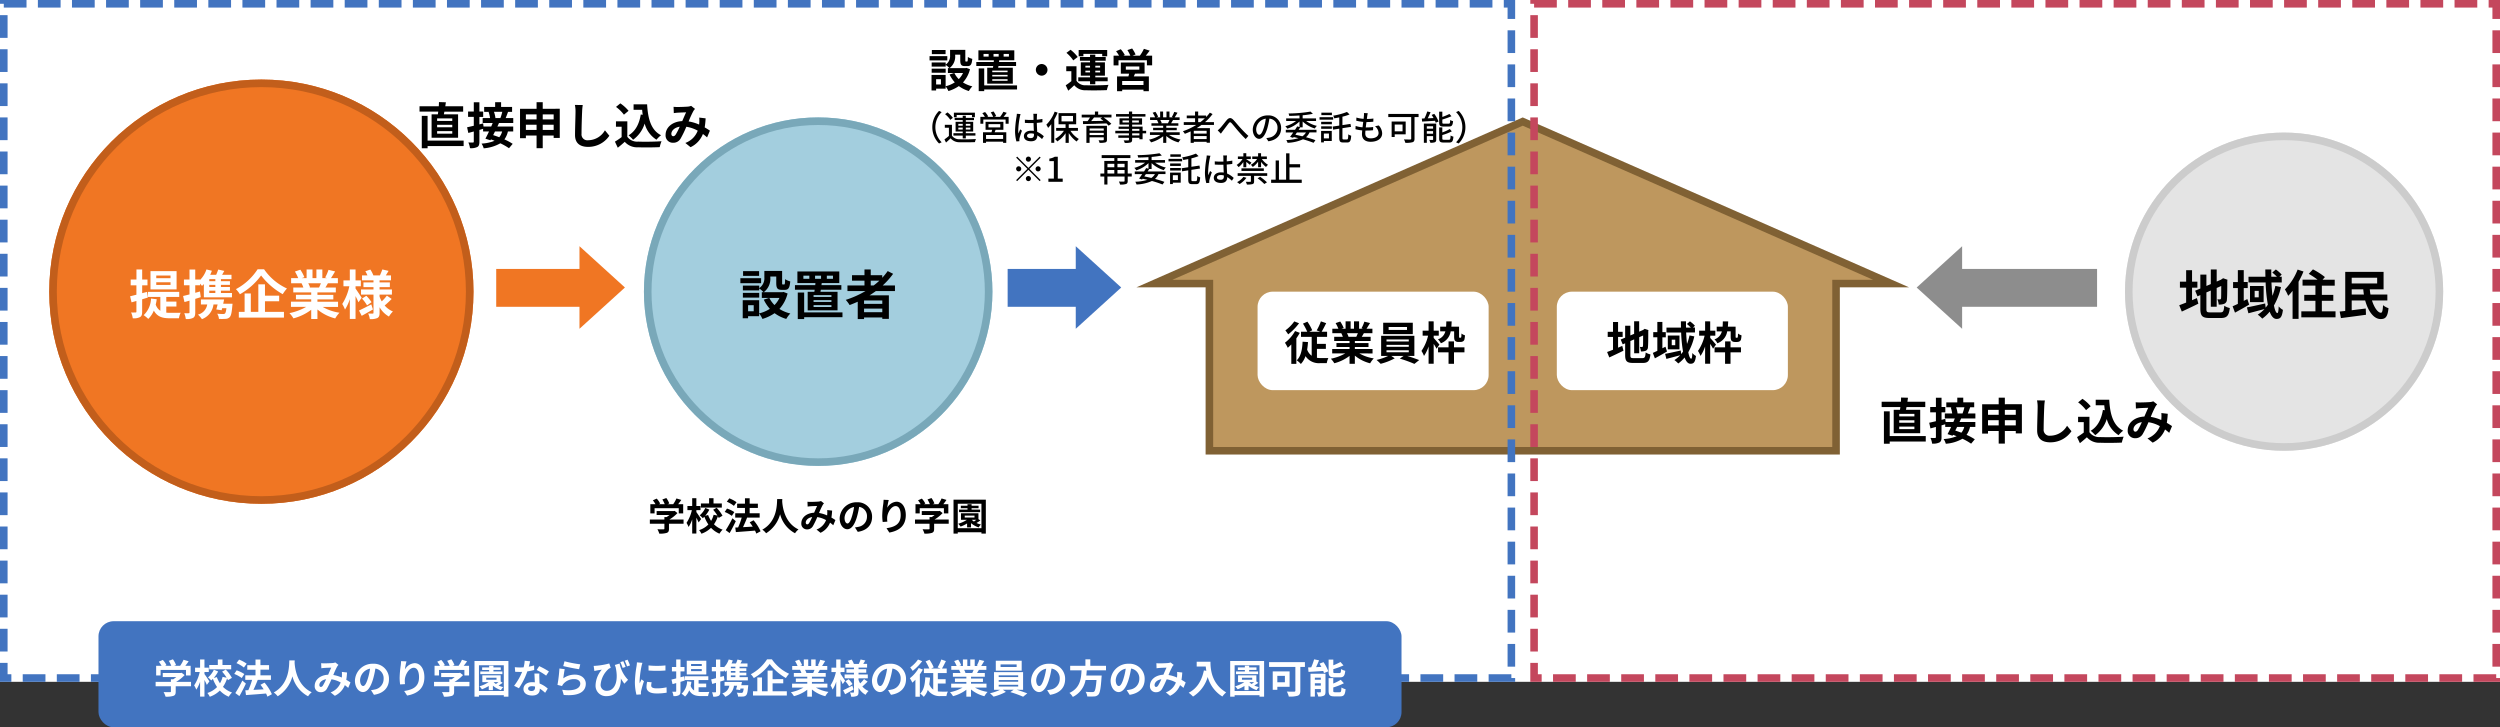
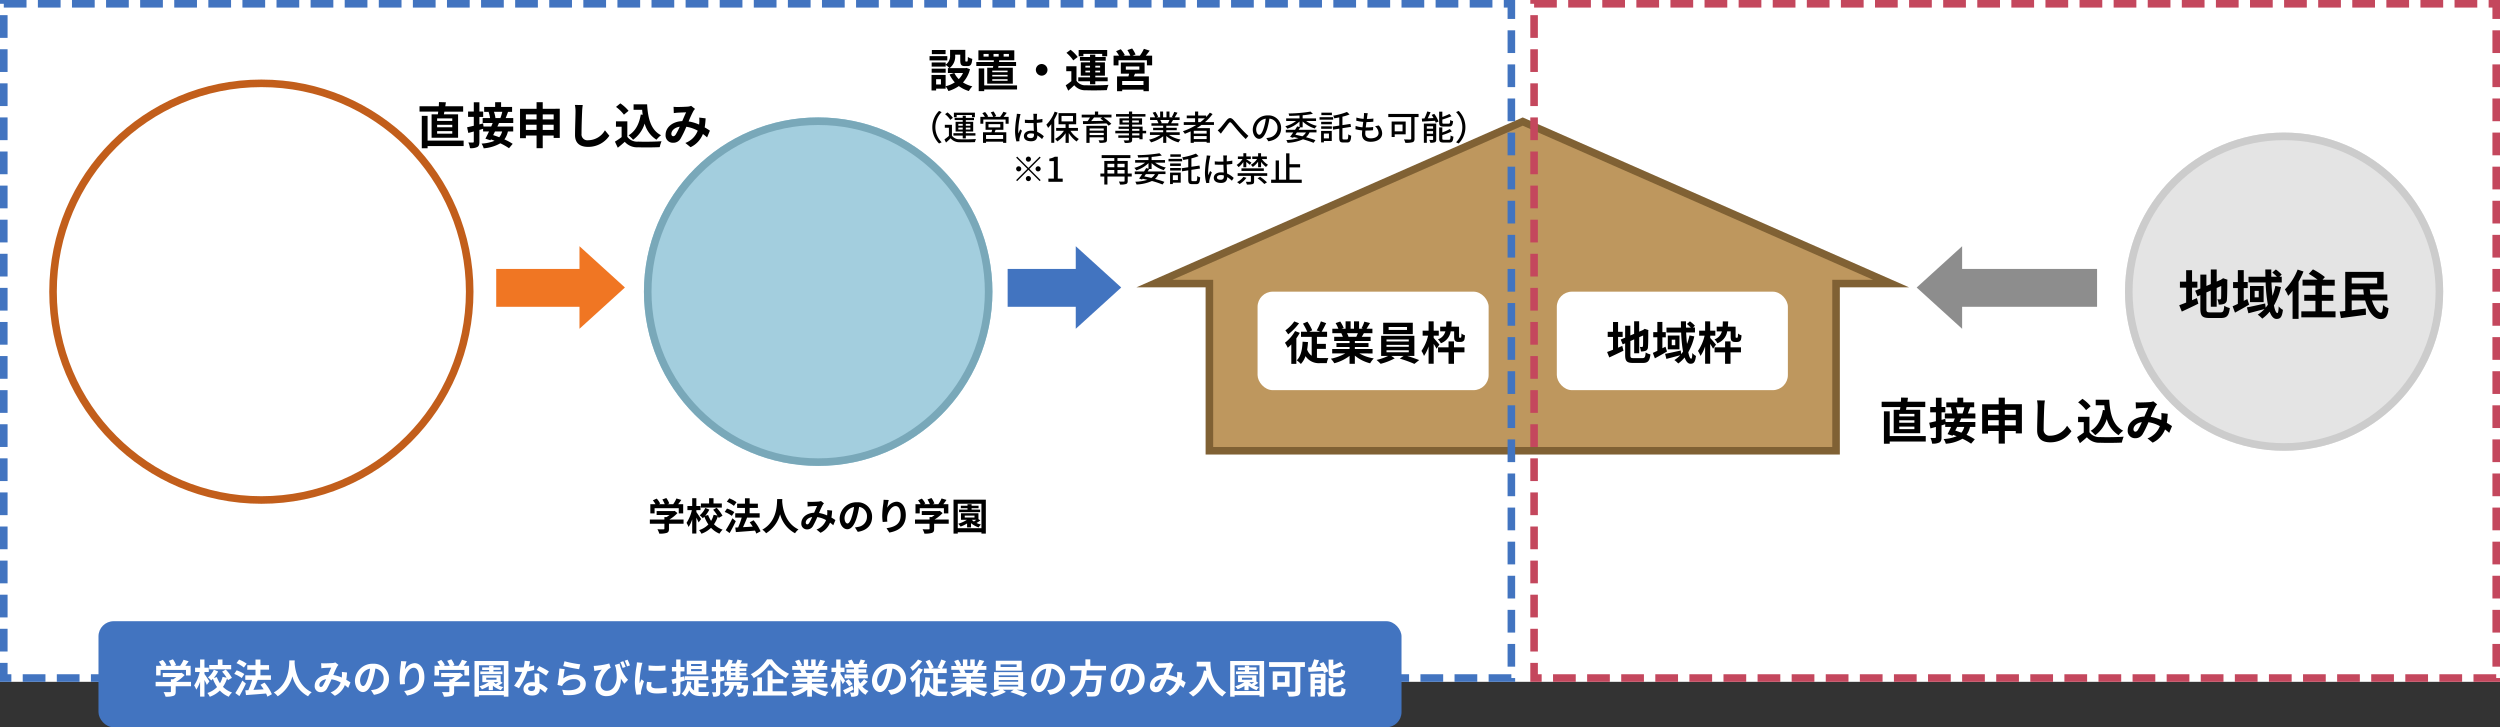
<svg xmlns="http://www.w3.org/2000/svg" width="660" height="192" viewBox="0 0 660 192">
  <rect x="0" y="0" width="660" height="192" fill="#333333" stroke="none" />
  <g id="img_riyou" transform="translate(-353 -273)">
    <rect id="長方形_11" data-name="長方形 11" width="660" height="180" transform="translate(353 273)" fill="#fff" />
    <g id="合体_1" data-name="合体 1" transform="translate(653 304)" fill="#be975e">
      <path d="M 184.72 88 L 19.28 88 L 19.28 44.862 L 19.28 43.862 L 18.28 43.862 L 4.757 43.862 L 102 1.092 L 199.243 43.862 L 185.72 43.862 L 184.72 43.862 L 184.72 44.862 L 184.72 88 Z" stroke="none" />
      <path d="M 183.72 87 L 183.72 42.862 L 194.485 42.862 L 102 2.185 L 9.515 42.862 L 20.28 42.862 L 20.28 87 L 183.72 87 M 185.72 89 L 18.28 89 L 18.28 44.862 L 7.62939453125e-06 44.862 L 102 1.369900201098062e-05 L 204 44.862 L 185.72 44.862 L 185.72 89 Z" stroke="none" fill="#806134" />
    </g>
    <rect id="長方形_5" data-name="長方形 5" width="61" height="26" rx="4" transform="translate(685 350)" fill="#fff" />
    <rect id="長方形_6" data-name="長方形 6" width="61" height="26" rx="4" transform="translate(764 350)" fill="#fff" />
    <g id="長方形_2" data-name="長方形 2" transform="translate(353 273)" fill="none" stroke="#4274c0" stroke-width="2" stroke-dasharray="6 3">
      <rect width="400" height="180" stroke="none" />
      <rect x="1" y="1" width="398" height="178" fill="none" />
    </g>
    <g id="長方形_3" data-name="長方形 3" transform="translate(757 273)" fill="none" stroke="#c4475d" stroke-width="2" stroke-dasharray="6 3">
-       <rect width="256" height="180" stroke="none" />
      <rect x="1" y="1" width="254" height="178" fill="none" />
    </g>
    <g id="楕円形_1" data-name="楕円形 1" transform="translate(366 294)" fill="#f07623" stroke="#c25e1b" stroke-width="2">
-       <circle cx="56" cy="56" r="56" stroke="none" />
      <circle cx="56" cy="56" r="55" fill="none" />
    </g>
    <g id="楕円形_2" data-name="楕円形 2" transform="translate(523 304)" fill="#a3cede" stroke="#79a8b9" stroke-width="2">
      <circle cx="46" cy="46" r="46" stroke="none" />
      <circle cx="46" cy="46" r="45" fill="none" />
    </g>
    <g id="楕円形_3" data-name="楕円形 3" transform="translate(914 308)" fill="#e4e4e4" stroke="#ccc" stroke-width="2">
      <circle cx="42" cy="42" r="42" stroke="none" />
      <circle cx="42" cy="42" r="41" fill="none" />
    </g>
    <path id="パス_2" data-name="パス 2" d="M-23.982-9.562h-3.766v-.7h3.766Zm0,1.792h-3.766v-.714h3.766Zm1.6-3.654h-6.888v4.83h6.888Zm-7.6,6.986-.224-1.5-1.26.336V-7.672h1.4v-1.54h-1.4v-2.646h-1.512v2.646H-34.5v1.54h1.512v2.478c-.63.154-1.19.308-1.666.406l.378,1.61c.406-.112.826-.238,1.288-.364v2.8c0,.182-.07.238-.238.238s-.644.014-1.162,0a5.473,5.473,0,0,1,.434,1.526A3.455,3.455,0,0,0-32.018.7c.42-.252.546-.658.546-1.428V-3.99ZM-25.1-2.072h2.674v-1.3H-25.1V-4.606h3.416V-5.95H-29.96v1.344h3.29V-.952A3.143,3.143,0,0,1-27.888-2.59,12.724,12.724,0,0,0-27.622-4l-1.512-.182A6.247,6.247,0,0,1-31.08.2a8.554,8.554,0,0,1,1.218.994,6.187,6.187,0,0,0,1.47-2.2c.952,1.694,2.366,2.03,4.2,2.03h2.436a4.908,4.908,0,0,1,.448-1.456c-.6.014-2.338.014-2.814.014-.35,0-.658-.014-.98-.042Zm12.95-6.692h-1.6V-9.31h1.6Zm0,1.54h-1.6V-7.8h1.6Zm0,1.568h-1.6v-.616h1.6Zm-4.06-.392-1.246.35V-7.686h1.274V-8.12c.2.224.392.448.5.6.168-.14.336-.308.5-.476v3.5h7.42V-5.656h-2.912v-.616h2.38v-.952h-2.38V-7.8h2.38v-.966h-2.38V-9.31h2.786v-1.148H-10.36c.182-.322.378-.672.574-1.022l-1.61-.364a12.579,12.579,0,0,1-.532,1.386H-13.5a9.972,9.972,0,0,0,.434-1.064l-1.428-.35A7.032,7.032,0,0,1-16.184-9.1v-.112h-1.274v-2.632H-18.97v2.632h-1.47v1.526h1.47v2.408c-.63.168-1.218.308-1.694.42l.364,1.6c.42-.112.868-.238,1.33-.378V-.546c0,.182-.07.238-.238.238a11.036,11.036,0,0,1-1.148-.014,6.8,6.8,0,0,1,.406,1.54A3.631,3.631,0,0,0-18,.91c.42-.266.546-.686.546-1.456V-4.1c.49-.14.98-.294,1.456-.448Zm6.132,3.234c.084-.378.168-.756.238-1.12h-1.064v-.014H-15.96v1.33h1.666A3.267,3.267,0,0,1-16.744.056a6.411,6.411,0,0,1,1.05,1.2,4.708,4.708,0,0,0,3.052-3.878h1.092c-.112.476-.238.938-.35,1.316l1.414.21c.042-.168.1-.35.14-.546h1.12c-.1.84-.224,1.26-.392,1.414a.708.708,0,0,1-.49.126c-.28,0-.91-.014-1.554-.084A3.078,3.078,0,0,1-11.2,1.19a13.858,13.858,0,0,0,1.75-.014A1.561,1.561,0,0,0-8.372.742c.364-.364.56-1.2.7-2.968a4.926,4.926,0,0,0,.056-.588Zm9.086-9.1A15.436,15.436,0,0,1-6.72-6.664,7.015,7.015,0,0,1-5.67-5.32a17.345,17.345,0,0,0,5.6-4.956A18.739,18.739,0,0,0,5.642-5.334a9.079,9.079,0,0,1,1.12-1.5A14.885,14.885,0,0,1,.714-11.914ZM.952-3.472H4.7v-1.47H.952v-3H-.8V-.672H-2.786V-5.53H-4.424V-.672H-5.95V.84H5.964V-.672H.952Zm14.77-4.746c-.154.378-.322.784-.49,1.12H12.614l.238-.042a6.9,6.9,0,0,0-.476-1.078Zm4.522,6.244V-3.346H14.8v-.616H19v-1.2H14.8V-5.8h4.858V-7.1H16.912c.21-.336.434-.714.658-1.12H20.2V-9.576h-1.82c.322-.49.7-1.12,1.092-1.764l-1.75-.42a11.278,11.278,0,0,1-.882,2.03l.5.154H16.1v-2.282H14.532v2.282H13.5v-2.282H11.942v2.282H10.668l.686-.252A10.594,10.594,0,0,0,10.29-11.8l-1.428.49A12.549,12.549,0,0,1,9.73-9.576H7.854v1.358H10.78l-.168.028A6.291,6.291,0,0,1,11.088-7.1H8.428v1.3H13.16v.63H9.128v1.2H13.16v.616H7.812v1.372H11.83A14.708,14.708,0,0,1,7.406-.336,7.766,7.766,0,0,1,8.47,1.05a13.28,13.28,0,0,0,4.69-2.268V1.218H14.8V-1.3a11.95,11.95,0,0,0,4.7,2.366,7.831,7.831,0,0,1,1.12-1.512,12.507,12.507,0,0,1-4.438-1.526Zm6.244-2.408C26.25-4.76,25.242-6.3,24.864-6.818v-.616h1.4v-1.54h-1.4v-2.884H23.352v2.884h-1.68v1.54h1.554a14,14,0,0,1-1.876,4.69,7.988,7.988,0,0,1,.728,1.47,11.81,11.81,0,0,0,1.274-2.758V1.2h1.512V-4.83c.308.6.6,1.232.77,1.638Zm2.534,1.736C27.832-2.03,26.6-1.4,25.774-1.022l.714,1.4c.9-.49,1.988-1.106,2.968-1.68Zm-2.45-1.526A9.814,9.814,0,0,1,27.9-2.38l1.19-.84a9.59,9.59,0,0,0-1.386-1.694Zm6.566-.784A11.02,11.02,0,0,1,31.78-3.444a7.6,7.6,0,0,1-.574-1.232v-.546h3.262V-6.58H31.206V-7.2h2.716V-8.442H31.206V-9h3.01v-1.3H32.858c.224-.35.476-.77.728-1.19l-1.652-.378c-.14.448-.42,1.092-.63,1.568H29.568a7.384,7.384,0,0,0-.8-1.54l-1.316.448A7.947,7.947,0,0,1,28-10.3H26.572V-9H29.6v.56H26.95V-7.2H29.6v.616h-3.29v1.358H29.6V-.448c0,.168-.056.238-.224.238s-.714,0-1.19-.028a5.179,5.179,0,0,1,.448,1.484,4.566,4.566,0,0,0,1.988-.28c.448-.252.588-.644.588-1.4V-1.89A6.64,6.64,0,0,0,33.684.574,6.2,6.2,0,0,1,34.734-.77,5.742,5.742,0,0,1,32.55-2.352C33.1-2.8,33.81-3.472,34.4-4.074Z" transform="translate(422 356)" fill="#fff" />
-     <path id="パス_3" data-name="パス 3" d="M-15.6-11.424h-4.228v1.26H-15.6Zm.532,1.876h-5.474v1.316h5.474Zm-.5,3.864H-19.88v1.246h4.312Zm5.348,1.33a6.639,6.639,0,0,1-1.316,1.89,6.9,6.9,0,0,1-1.358-1.89Zm-6.8,3.528h-1.484v-1.61h1.484Zm7.854-5.1-.28.07h-4.928a4.432,4.432,0,0,0,1.736-3.906V-10h1.568V-8.3c0,1.386.322,1.82,1.442,1.82h.812c.938,0,1.3-.49,1.442-2.226A4.75,4.75,0,0,1-8.736-9.3c-.014,1.218-.07,1.4-.252,1.4h-.35c-.154,0-.182-.042-.182-.434v-3.136h-4.69V-9.8a3.146,3.146,0,0,1-1.358,2.87V-7.6H-19.88v1.274h4.312V-6.86a7.422,7.422,0,0,1,1.162,1.008h-.476v1.5h1.946l-1.428.462a9.736,9.736,0,0,0,1.61,2.422,9.178,9.178,0,0,1-2.828,1.2V-3.752h-4.34V1.022h1.414V.476h2.926V-.238A7.048,7.048,0,0,1-14.714,1.2,11.308,11.308,0,0,0-11.508-.322,9.757,9.757,0,0,0-8.428,1.2,7.174,7.174,0,0,1-7.35-.238a9.559,9.559,0,0,1-2.884-1.2A9.446,9.446,0,0,0-8.078-5.516Zm8.344-4.3H.756v.826H-.826Zm-1.512.826H-3.906v-.826h1.568Zm4.62-.826H3.906v.826H2.282ZM3.5-4.606H-1.218v-.476H3.5Zm0,1.316H-1.218v-.476H3.5Zm0,1.344H-1.218v-.5H3.5ZM-2.772-5.964v4.9H5.11v-4.9H.6L.7-6.51H6.118V-7.728H.868l.07-.546H5.572v-3.052H-5.488v3.052h4.76l-.042.546H-6.132V-6.51H-.924q-.042.294-.084.546ZM6.412-.532H-3.7V-5.768H-5.39v7H-3.7v-.5H6.412ZM13.874-8.9h2.282A19.118,19.118,0,0,1,14.644-7.63h-.77Zm3.052,6.118H12.11v-.9h4.816ZM12.11-.574v-.952h4.816v.952ZM20.272-6.16V-7.63H17.024a20.478,20.478,0,0,0,2.758-3.08l-1.428-.728A17.049,17.049,0,0,1,16.912-9.66v-.686H13.874v-1.512H12.222v1.512H8.932V-8.9h3.29V-7.63H7.728v1.47h4.76A24.92,24.92,0,0,1,7.28-3.836,9.173,9.173,0,0,1,8.3-2.464c.714-.266,1.442-.574,2.142-.882V1.232H12.11V.812h4.816v.364h1.736V-5.04H13.58c.574-.364,1.106-.728,1.652-1.12Z" transform="translate(569 356)" />
    <path id="パス_12" data-name="パス 12" d="M3.7-7.056H5.11V-8.638H3.7v-3.038H2.142v3.038H.5v1.582H2.142v3.934c-.7.28-1.316.518-1.82.7L.994-.742c1.288-.6,2.884-1.344,4.368-2.086L4.984-4.3c-.42.182-.854.364-1.288.546ZM8.47-.532c-.854,0-.98-.126-.98-.952V-5.8l1.162-.5v4.27h1.554V-6.972l1.2-.532c0,1.988-.014,3.01-.042,3.234-.056.252-.14.308-.308.308a6.37,6.37,0,0,1-.672-.028,4.57,4.57,0,0,1,.35,1.4,3.9,3.9,0,0,0,1.456-.2,1.2,1.2,0,0,0,.714-1.162c.07-.574.1-2.254.1-4.914l.056-.28L11.9-9.548l-.294.2-.294.2-1.106.476v-3.192H8.652v3.864l-1.162.49v-3h-1.6v3.682l-1.372.574.616,1.484L5.894-5.1v3.6C5.894.434,6.44.952,8.33.952h2.982C12.95.952,13.44.28,13.664-1.68a4.214,4.214,0,0,1-1.456-.6c-.126,1.428-.266,1.75-1.036,1.75ZM18.3-4.046l-.952.476V-6.944H18.4v-1.6h-1.05v-3.136H15.792V-8.54h-1.26v1.582h1.26v4.186c-.518.238-.994.462-1.386.63l.63,1.68c1.148-.616,2.506-1.386,3.738-2.114ZM25.7-7.518a17.375,17.375,0,0,1-.77,2.618c-.126-1.064-.21-2.254-.266-3.528h2.716V-9.94h-.616l.6-.56a8.858,8.858,0,0,0-1.54-1.358l-.938.812A13.138,13.138,0,0,1,26.11-9.94H24.626c-.014-.644-.014-1.274,0-1.918H23.044c0,.644.014,1.274.028,1.918H18.606v1.512h4.522a40.468,40.468,0,0,0,.588,5.88c-.182.266-.378.518-.588.77L23-2.884c-1.764.392-3.6.812-4.816,1.036l.392,1.554c1.2-.308,2.772-.728,4.256-1.12A9.191,9.191,0,0,1,21.042.07a7.324,7.324,0,0,1,1.19,1.05,9.79,9.79,0,0,0,1.96-1.848C24.626.462,25.214,1.2,26,1.2c1.05,0,1.456-.532,1.694-2.394a3.749,3.749,0,0,1-1.12-.924C26.53-.868,26.418-.35,26.222-.35c-.336,0-.658-.756-.9-2a17.917,17.917,0,0,0,1.862-4.872Zm-4.4,3.01H20.23V-6.216h1.078Zm-2.3-2.982v4.256h3.6V-7.49Zm12.572-4.34A14.9,14.9,0,0,1,28.21-6.594,10.785,10.785,0,0,1,29.078-4.9,13.637,13.637,0,0,0,30.24-6.216V1.176h1.582v-9.8a22.7,22.7,0,0,0,1.3-2.7ZM37.968-.8V-3.584h3.024V-5.152H37.968V-7.588h3.4V-9.156H38.164l.616-.7a18.688,18.688,0,0,0-3.164-2.03L34.51-10.7a21.036,21.036,0,0,1,2.338,1.54H32.872v1.568h3.4v2.436H33.32v1.568h2.954V-.8H32.55V.77h9.03V-.8ZM45.85-5.236V-6.622H48.9q.063.714.168,1.386Zm6.72-4.438v1.512H45.85V-9.674Zm2.688,5.992V-5.236H50.806c-.084-.448-.14-.91-.182-1.386h3.64v-4.606H44.142V-.91c-.532.07-1.036.112-1.47.154L43.008.98c1.82-.238,4.3-.56,6.608-.882L49.56-1.554c-1.232.154-2.52.308-3.71.462v-2.59h3.556c.77,2.828,2.254,4.9,4.074,4.914,1.26,0,1.848-.518,2.086-2.87a4.331,4.331,0,0,1-1.442-.8c-.07,1.414-.224,2-.546,2C52.766-.42,51.8-1.778,51.2-3.682Z" transform="translate(928 356)" />
    <path id="パス_11" data-name="パス 11" d="M9.4-6.071h-4v-.663h4Zm0,1.664h-4v-.65h4Zm0,1.69h-4V-3.38h4Zm-5.46-5.1v6.175h6.994V-7.813H7.176c.052-.221.091-.468.143-.715h4.953V-9.945H7.553c.065-.351.1-.7.156-1.053l-1.82-.052c-.013.338-.026.715-.052,1.1H.754v1.417h4.94c-.026.247-.065.494-.1.715ZM12.4-.884H2.886V-7.41H1.352V1.144H2.886V.559H12.4Zm10.2-7.592a12.643,12.643,0,0,1-.494,1.638H20.748l.052-.013a6.787,6.787,0,0,0-.39-1.625Zm-.039,5.187a3.977,3.977,0,0,1-.754,1.521c-.559-.208-1.1-.4-1.612-.559.156-.312.325-.637.481-.962Zm2.938-2.236V-6.838h-2c.195-.468.416-1.04.624-1.638h1.066v-1.3H22.3v-1.235H20.722v1.235h-2.9v1.3h1.443l-.26.052a8.773,8.773,0,0,1,.377,1.586h-1.95v1.313h2.639q-.176.449-.39.936H17.654l-.1-.832-.988.26V-7.137h1V-8.554h-1V-11H15.08v2.444H13.572v1.417H15.08V-4.8c-.663.156-1.274.3-1.768.4l.325,1.5,1.443-.39V-.624c0,.2-.065.247-.221.247s-.7.013-1.209-.013a5.617,5.617,0,0,1,.429,1.508A3.84,3.84,0,0,0,16.016.806c.416-.234.546-.65.546-1.417V-3.705c.325-.091.65-.195.975-.286v.7H19.1c-.325.7-.663,1.378-.949,1.9l1.326.429L19.6-1.2c.312.1.637.234.962.364a10.424,10.424,0,0,1-3.445.741,4.1,4.1,0,0,1,.572,1.248A10.4,10.4,0,0,0,22.087-.169a15.7,15.7,0,0,1,2.288,1.3L25.35-.026A14.977,14.977,0,0,0,23.166-1.2a5.744,5.744,0,0,0,.923-2.093h1.4v-1.3H21.307c.156-.312.3-.637.429-.936ZM33.28-3.692V-5.07h2.886v1.378Zm-4.446,0V-5.07h2.821v1.378ZM31.655-7.8v1.313H28.834V-7.8Zm4.511,0v1.313H33.28V-7.8ZM33.28-9.282v-1.742H31.655v1.742H27.287v7.761h1.547V-2.21h2.821V1.118H33.28V-2.21h2.886v.624h1.612v-7.7ZM41.769-10.3a8.083,8.083,0,0,1,.169,1.742c0,1.105-.13,4.485-.13,6.214,0,2.2,1.365,3.12,3.471,3.12a6.7,6.7,0,0,0,5.59-2.938L49.7-3.6A5.14,5.14,0,0,1,45.292-.975a1.55,1.55,0,0,1-1.768-1.716c0-1.6.091-4.485.156-5.863a13.212,13.212,0,0,1,.169-1.716ZM59.163-7.774c-.4,2.483-1.4,4.42-3.224,5.5a8.533,8.533,0,0,1,1.2,1.17A8.347,8.347,0,0,0,60.19-5.382a7.179,7.179,0,0,0,3.12,4.264A6.927,6.927,0,0,1,64.519-2.3c-2.7-1.352-3.484-4.485-3.679-8.164H57.265v1.456h2.262c.039.442.091.884.143,1.313Zm-3.224-.975a10.41,10.41,0,0,0-2.171-1.963l-1.144.936a9.838,9.838,0,0,1,2.093,2.054Zm-.325,2.782h-3V-4.55h1.495v2.743a18.443,18.443,0,0,1-1.768,1.2L53.092,1c.7-.546,1.274-1.053,1.846-1.56A4.325,4.325,0,0,0,58.448.884c1.547.065,4.16.039,5.72-.039a8.1,8.1,0,0,1,.481-1.56c-1.729.13-4.654.169-6.175.1a3.2,3.2,0,0,1-2.86-1.274ZM68.393-2.483c-.234.325-.416.442-.676.442s-.481-.247-.481-.611c0-.806.78-1.677,2.21-1.9A16.65,16.65,0,0,1,68.393-2.483ZM77.415-3.51c-.377-.247-.845-.559-1.378-.858a21.182,21.182,0,0,0,.247-2.392l-1.69-.195a8.348,8.348,0,0,1,.013,1.4c-.013.143-.026.286-.039.442A11.282,11.282,0,0,0,71.8-5.941,24.914,24.914,0,0,1,73.06-8.7a3.014,3.014,0,0,1,.429-.546l-1.027-.806a3.191,3.191,0,0,1-.871.2c-.6.052-1.976.1-2.7.1A10.417,10.417,0,0,1,67.821-9.8l.065,1.664c.325-.052.78-.1,1.053-.117.585-.039,1.69-.078,2.2-.091-.3.611-.663,1.482-1.027,2.314-2.587.117-4.394,1.651-4.394,3.64a1.919,1.919,0,0,0,1.976,2.08,2.2,2.2,0,0,0,2-1.131,26.769,26.769,0,0,0,1.5-3.094A9.024,9.024,0,0,1,74.2-3.5,5.552,5.552,0,0,1,70.928-.26L72.306.858a6.449,6.449,0,0,0,3.263-3.484c.39.286.767.6,1.105.9Z" transform="translate(849 389)" />
    <path id="パス_9" data-name="パス 9" d="M-21.312-10.152a10.027,10.027,0,0,1-2.352,2.376,10.92,10.92,0,0,1,.744,1.044A14.753,14.753,0,0,0-20.052-9.66ZM-21.1-7.6a10.236,10.236,0,0,1-2.676,3.084,8.668,8.668,0,0,1,.744,1.332,10.624,10.624,0,0,0,.936-.888V1.068h1.332V-5.676a16.08,16.08,0,0,0,.912-1.452ZM-15.324-2.9h2.352V-4.212h-2.352v-1.86h2.676V-7.428h-1.44c.372-.612.8-1.452,1.2-2.256l-1.392-.48A13.621,13.621,0,0,1-15.4-7.776l.924.348H-17.34l.768-.372a13.018,13.018,0,0,0-1.272-2.28l-1.176.516a15.291,15.291,0,0,1,1.128,2.136h-1.644v1.356h2.82V-1.08a3.465,3.465,0,0,1-1.2-1.62,19.371,19.371,0,0,0,.228-1.992l-1.428-.1C-19.212-2.7-19.56-.924-20.664.12a6.691,6.691,0,0,1,1.092.972A5.671,5.671,0,0,0-18.348-.984,4.216,4.216,0,0,0-14.412.864h1.68a4.66,4.66,0,0,1,.42-1.332c-.42,0-1.668.012-1.992,0a7.039,7.039,0,0,1-1.02-.072Zm10.8-4.14c-.132.324-.276.672-.42.96H-7.188l.2-.036a5.91,5.91,0,0,0-.408-.924ZM-.648-1.692V-2.868H-5.316V-3.4h3.6V-4.428h-3.6v-.54h4.164V-6.084H-3.5c.18-.288.372-.612.564-.96H-.684V-8.208h-1.56c.276-.42.6-.96.936-1.512l-1.5-.36a9.666,9.666,0,0,1-.756,1.74l.432.132H-4.2v-1.956H-5.544v1.956h-.888v-1.956H-7.764v1.956H-8.856l.588-.216a9.08,9.08,0,0,0-.912-1.692L-10.4-9.7A10.756,10.756,0,0,1-9.66-8.208h-1.608v1.164H-8.76L-8.9-7.02a5.392,5.392,0,0,1,.408.936h-2.28v1.116H-6.72v.54h-3.456V-3.4H-6.72v.528H-11.3v1.176H-7.86a12.607,12.607,0,0,1-3.792,1.4A6.656,6.656,0,0,1-10.74.9,11.383,11.383,0,0,0-6.72-1.044V1.044h1.4v-2.16A10.243,10.243,0,0,0-1.284.912a6.713,6.713,0,0,1,.96-1.3,10.721,10.721,0,0,1-3.8-1.308Zm9.1-6.2H3.6v-.78H8.448Zm1.524-1.9H2.16v3H9.972ZM3.036-2.532h5.88V-2H3.036Zm0-1.428h5.88v.516H3.036Zm0-1.416h5.88v.516H3.036Zm7.356,4.344V-6.348H1.62v5.316H3.48A14.658,14.658,0,0,1,.408.024a12.552,12.552,0,0,1,1.08,1.02A15.989,15.989,0,0,0,5.208-.4L4.3-1.032H7.548l-1,.708A31.94,31.94,0,0,1,10.4,1.068L11.664.06C10.836-.264,9.612-.7,8.5-1.032Zm10.5-6.492v1.3c0,.756.084,1,.264,1.212a1.233,1.233,0,0,0,.816.288h.588a1.344,1.344,0,0,0,.636-.144.837.837,0,0,0,.4-.456,5.877,5.877,0,0,0,.156-1.152,2.6,2.6,0,0,1-.924-.48c-.012.384-.024.7-.048.852a.421.421,0,0,1-.084.228.3.3,0,0,1-.156.036h-.192a.122.122,0,0,1-.12-.06c-.036-.048-.036-.156-.036-.36v-2.5H20.16c.036-.432.06-.9.084-1.392H18.828c-.012.5-.024.972-.06,1.392h-1.56v1.236h1.368A3,3,0,0,1,16.6-5.4a2.935,2.935,0,0,1,.78,1.02,3.963,3.963,0,0,0,2.6-3.144Zm-3.876,3.5c-.216-.264-1.176-1.4-1.524-1.752v-.612h1.344V-7.7H15.492v-2.46H14.148V-7.7H12.576v1.32h1.44a11.8,11.8,0,0,1-1.752,4.032,6.506,6.506,0,0,1,.672,1.32A10.179,10.179,0,0,0,14.148-3.54V1.032h1.344V-4.212a12.848,12.848,0,0,1,.756,1.272Zm3.84-.852h-1.44V-3.3H16.644v1.32h2.772V1.044h1.44V-1.98h2.76V-3.3h-2.76Z" transform="translate(716 368)" />
    <path id="パス_10" data-name="パス 10" d="M-14.832-6.048h1.212V-7.4h-1.212v-2.6h-1.332v2.6h-1.4v1.356h1.4v3.372c-.6.24-1.128.444-1.56.6l.576,1.44c1.1-.516,2.472-1.152,3.744-1.788l-.324-1.26c-.36.156-.732.312-1.1.468ZM-10.74-.456c-.732,0-.84-.108-.84-.816v-3.7l1-.432v3.66h1.332V-5.976l1.032-.456c0,1.7-.012,2.58-.036,2.772-.048.216-.12.264-.264.264A5.46,5.46,0,0,1-9.1-3.42a3.917,3.917,0,0,1,.3,1.2,3.345,3.345,0,0,0,1.248-.168,1.024,1.024,0,0,0,.612-1c.06-.492.084-1.932.084-4.212l.048-.24-1-.348-.252.168-.252.168-.948.408v-2.736h-1.332v3.312l-1,.42V-9.012h-1.368v3.156l-1.176.492.528,1.272.648-.276v3.084c0,1.656.468,2.1,2.088,2.1H-8.3C-6.9.816-6.48.24-6.288-1.44a3.612,3.612,0,0,1-1.248-.516c-.108,1.224-.228,1.5-.888,1.5Zm8.424-3.012-.816.408V-5.952h.9V-7.32h-.9v-2.688H-4.464V-7.32h-1.08v1.356h1.08v3.588c-.444.2-.852.4-1.188.54l.54,1.44c.984-.528,2.148-1.188,3.2-1.812ZM4.032-6.444A14.893,14.893,0,0,1,3.372-4.2c-.108-.912-.18-1.932-.228-3.024H5.472v-1.3H4.944L5.46-9a7.592,7.592,0,0,0-1.32-1.164l-.8.7A11.261,11.261,0,0,1,4.38-8.52H3.108c-.012-.552-.012-1.092,0-1.644H1.752c0,.552.012,1.092.024,1.644H-2.052v1.3H1.824a34.686,34.686,0,0,0,.5,5.04c-.156.228-.324.444-.5.66l-.108-.948c-1.512.336-3.084.7-4.128.888l.336,1.332C-1.044-.516.3-.876,1.572-1.212A7.878,7.878,0,0,1,.036.06a6.277,6.277,0,0,1,1.02.9A8.391,8.391,0,0,0,2.736-.624C3.108.4,3.612,1.032,4.284,1.032c.9,0,1.248-.456,1.452-2.052a3.214,3.214,0,0,1-.96-.792C4.74-.744,4.644-.3,4.476-.3c-.288,0-.564-.648-.768-1.716A15.358,15.358,0,0,0,5.3-6.192ZM.264-3.864H-.66V-5.328H.264ZM-1.7-6.42v3.648H1.38V-6.42Zm16.6-1.1v1.3c0,.756.084,1,.264,1.212a1.233,1.233,0,0,0,.816.288h.588a1.344,1.344,0,0,0,.636-.144.837.837,0,0,0,.4-.456,5.877,5.877,0,0,0,.156-1.152,2.6,2.6,0,0,1-.924-.48c-.012.384-.024.7-.048.852a.421.421,0,0,1-.084.228.3.3,0,0,1-.156.036h-.192a.122.122,0,0,1-.12-.06c-.036-.048-.036-.156-.036-.36v-2.5H14.16c.036-.432.06-.9.084-1.392H12.828c-.012.5-.024.972-.06,1.392h-1.56v1.236h1.368A3,3,0,0,1,10.6-5.4a2.935,2.935,0,0,1,.78,1.02,3.963,3.963,0,0,0,2.6-3.144Zm-3.876,3.5c-.216-.264-1.176-1.4-1.524-1.752v-.612h1.344V-7.7H9.492v-2.46H8.148V-7.7H6.576v1.32h1.44A11.8,11.8,0,0,1,6.264-2.352a6.506,6.506,0,0,1,.672,1.32A10.179,10.179,0,0,0,8.148-3.54V1.032H9.492V-4.212a12.847,12.847,0,0,1,.756,1.272Zm3.84-.852h-1.44V-3.3H10.644v1.32h2.772V1.044h1.44V-1.98h2.76V-3.3h-2.76Z" transform="translate(795 368)" />
    <path id="パス_1" data-name="パス 1" d="M-29.6-6.071h-4v-.663h4Zm0,1.664h-4v-.65h4Zm0,1.69h-4V-3.38h4Zm-5.46-5.1v6.175h6.994V-7.813h-3.757c.052-.221.091-.468.143-.715h4.953V-9.945h-4.719c.065-.351.1-.7.156-1.053l-1.82-.052c-.013.338-.026.715-.052,1.1h-5.083v1.417h4.94c-.026.247-.065.494-.1.715ZM-26.6-.884h-9.516V-7.41h-1.534V1.144h1.534V.559H-26.6Zm10.2-7.592a12.643,12.643,0,0,1-.494,1.638h-1.365l.052-.013a6.787,6.787,0,0,0-.39-1.625Zm-.039,5.187a3.977,3.977,0,0,1-.754,1.521c-.559-.208-1.1-.4-1.612-.559.156-.312.325-.637.481-.962Zm2.938-2.236V-6.838h-2c.195-.468.416-1.04.624-1.638h1.066v-1.3h-2.9v-1.235h-1.573v1.235h-2.9v1.3h1.443l-.26.052a8.773,8.773,0,0,1,.377,1.586h-1.95v1.313h2.639q-.176.449-.39.936h-2.028l-.1-.832-.988.26V-7.137h1V-8.554h-1V-11H-23.92v2.444h-1.508v1.417h1.508V-4.8c-.663.156-1.274.3-1.768.4l.325,1.5,1.443-.39V-.624c0,.2-.065.247-.221.247s-.7.013-1.209-.013a5.617,5.617,0,0,1,.429,1.508A3.84,3.84,0,0,0-22.984.806c.416-.234.546-.65.546-1.417V-3.705c.325-.091.65-.195.975-.286v.7h1.56c-.325.7-.663,1.378-.949,1.9l1.326.429.13-.234c.312.1.637.234.962.364a10.424,10.424,0,0,1-3.445.741,4.1,4.1,0,0,1,.572,1.248A10.4,10.4,0,0,0-16.913-.169a15.7,15.7,0,0,1,2.288,1.3l.975-1.157A14.977,14.977,0,0,0-15.834-1.2a5.744,5.744,0,0,0,.923-2.093h1.4v-1.3h-4.186c.156-.312.3-.637.429-.936ZM-5.72-3.692V-5.07h2.886v1.378Zm-4.446,0V-5.07h2.821v1.378ZM-7.345-7.8v1.313h-2.821V-7.8Zm4.511,0v1.313H-5.72V-7.8ZM-5.72-9.282v-1.742H-7.345v1.742h-4.368v7.761h1.547V-2.21h2.821V1.118H-5.72V-2.21h2.886v.624h1.612v-7.7ZM2.769-10.3a8.083,8.083,0,0,1,.169,1.742c0,1.105-.13,4.485-.13,6.214,0,2.2,1.365,3.12,3.471,3.12a6.7,6.7,0,0,0,5.59-2.938L10.7-3.6A5.14,5.14,0,0,1,6.292-.975,1.55,1.55,0,0,1,4.524-2.691c0-1.6.091-4.485.156-5.863a13.212,13.212,0,0,1,.169-1.716ZM20.163-7.774c-.4,2.483-1.4,4.42-3.224,5.5a8.533,8.533,0,0,1,1.2,1.17A8.347,8.347,0,0,0,21.19-5.382a7.179,7.179,0,0,0,3.12,4.264A6.927,6.927,0,0,1,25.519-2.3c-2.7-1.352-3.484-4.485-3.679-8.164H18.265v1.456h2.262c.039.442.091.884.143,1.313Zm-3.224-.975a10.41,10.41,0,0,0-2.171-1.963l-1.144.936a9.838,9.838,0,0,1,2.093,2.054Zm-.325,2.782h-3V-4.55h1.495v2.743a18.443,18.443,0,0,1-1.768,1.2L14.092,1c.7-.546,1.274-1.053,1.846-1.56A4.325,4.325,0,0,0,19.448.884c1.547.065,4.16.039,5.72-.039a8.1,8.1,0,0,1,.481-1.56c-1.729.13-4.654.169-6.175.1a3.2,3.2,0,0,1-2.86-1.274ZM29.393-2.483c-.234.325-.416.442-.676.442s-.481-.247-.481-.611c0-.806.78-1.677,2.21-1.9A16.651,16.651,0,0,1,29.393-2.483ZM38.415-3.51c-.377-.247-.845-.559-1.378-.858a21.183,21.183,0,0,0,.247-2.392l-1.69-.195a8.349,8.349,0,0,1,.013,1.4c-.013.143-.026.286-.039.442A11.282,11.282,0,0,0,32.8-5.941,24.913,24.913,0,0,1,34.06-8.7a3.013,3.013,0,0,1,.429-.546l-1.027-.806a3.191,3.191,0,0,1-.871.2c-.6.052-1.976.1-2.7.1A10.417,10.417,0,0,1,28.821-9.8l.065,1.664c.325-.052.78-.1,1.053-.117.585-.039,1.69-.078,2.2-.091-.3.611-.663,1.482-1.027,2.314-2.587.117-4.394,1.651-4.394,3.64a1.919,1.919,0,0,0,1.976,2.08,2.2,2.2,0,0,0,2-1.131,26.769,26.769,0,0,0,1.495-3.094A9.024,9.024,0,0,1,35.2-3.5,5.552,5.552,0,0,1,31.928-.26L33.306.858a6.449,6.449,0,0,0,3.263-3.484c.39.286.767.6,1.1.9Z" transform="translate(502 311)" />
    <path id="パス_4" data-name="パス 4" d="M-43.19-5.84h6.38v1.38h1.17V-6.89h-1.33c.28-.35.57-.74.84-1.13l-1.29-.39a8.36,8.36,0,0,1-.86,1.52h-1.51l.48-.19a5.864,5.864,0,0,0-.78-1.44l-1.05.38a6.978,6.978,0,0,1,.63,1.25h-1.57l.36-.17a5.45,5.45,0,0,0-.91-1.31l-1.01.45a8.413,8.413,0,0,1,.69,1.03h-1.36v2.43h1.12Zm7.65,3H-39.3a9.527,9.527,0,0,0,2.15-1.71l-.75-.58-.26.06h-4.49v1.03h3.39a6.765,6.765,0,0,1-.77.55h-.57v.65h-3.84v1.1h3.84v1.3c0,.14-.05.18-.26.18s-.94.01-1.58-.02A5.309,5.309,0,0,1-41.95.88,6.063,6.063,0,0,0-40.01.69c.49-.17.62-.48.62-1.1V-1.74h3.85Zm10.1-4.24h-2.19V-8.47H-28.8v1.39h-2.16v1.09h5.52Zm-5.47,4.11c-.18-.28-.97-1.47-1.25-1.84v-.51h1.09v-1.1h-1.09V-8.47h-1.1v2.05h-1.26v1.1h1.17a9.985,9.985,0,0,1-1.41,3.36,5.451,5.451,0,0,1,.54,1.08,8.105,8.105,0,0,0,.96-2V.86h1.1V-3.33c.23.45.47.93.6,1.25Zm5.65-.88a9.221,9.221,0,0,0-1.55-2.09l-.92.52a11.254,11.254,0,0,1,1.14,1.53l-1.02-.21a5.813,5.813,0,0,1-.66,1.61,7.3,7.3,0,0,1-.79-1.55l-.77.21a7.645,7.645,0,0,0,1.1-1.63L-29.8-5.9a5.677,5.677,0,0,1-1.48,1.95,4.5,4.5,0,0,1,.81.75c.14-.12.29-.25.43-.39a9.416,9.416,0,0,0,1.05,2.05A5.836,5.836,0,0,1-31.43-.05a4.794,4.794,0,0,1,.61.95A6.749,6.749,0,0,0-28.29-.66,6.392,6.392,0,0,0-26.06.89a5.05,5.05,0,0,1,.83-1.06,5.954,5.954,0,0,1-2.28-1.42A7.958,7.958,0,0,0-26.48-3.7a4.412,4.412,0,0,1,.22.43Zm3.71-3.57a8.777,8.777,0,0,0-1.91-1.02l-.66.89a7.627,7.627,0,0,1,1.87,1.1Zm-.59,2.61a8.058,8.058,0,0,0-1.93-.93l-.61.9A7.7,7.7,0,0,1-22.8-3.81Zm-.5,1.64A29.885,29.885,0,0,1-24.41-.03l1.03.76c.56-.96,1.14-2.1,1.63-3.14ZM-15.21.26a11.635,11.635,0,0,0-1.85-2.91l-1.02.54c.27.35.55.74.8,1.14-.88.05-1.77.1-2.57.14.36-.75.76-1.67,1.08-2.51l-.04-.01h3.36V-4.49h-2.64V-5.9h2.17V-7.04h-2.17V-8.46h-1.24v1.42H-21.4V-5.9h2.07v1.41H-21.9v1.14h1.71a18.118,18.118,0,0,1-.95,2.59l-.75.03.16,1.2c1.35-.1,3.24-.23,5.05-.39a5.522,5.522,0,0,1,.34.79Zm4.38-8.5c-.07,1.32.07,5.86-3.92,8.07a4.167,4.167,0,0,1,1,.95,8.539,8.539,0,0,0,3.7-5.02A7.93,7.93,0,0,0-6.11.78,3.909,3.909,0,0,1-5.19-.23C-8.92-1.98-9.42-6.29-9.5-7.67c.01-.21.02-.41.03-.57Zm8.44,6.33c-.18.25-.32.34-.52.34s-.37-.19-.37-.47c0-.62.6-1.29,1.7-1.46A12.808,12.808,0,0,1-2.39-1.91ZM4.55-2.7c-.29-.19-.65-.43-1.06-.66A16.294,16.294,0,0,0,3.68-5.2l-1.3-.15a6.422,6.422,0,0,1,.01,1.08c-.01.11-.02.22-.03.34A8.679,8.679,0,0,0,.23-4.57,19.164,19.164,0,0,1,1.2-6.69a2.318,2.318,0,0,1,.33-.42L.74-7.73a2.454,2.454,0,0,1-.67.15c-.46.04-1.52.08-2.08.08a8.013,8.013,0,0,1-.82-.04l.05,1.28c.25-.04.6-.08.81-.09.45-.03,1.3-.06,1.69-.07-.23.47-.51,1.14-.79,1.78-1.99.09-3.38,1.27-3.38,2.8A1.476,1.476,0,0,0-2.93-.24a1.692,1.692,0,0,0,1.54-.87A20.592,20.592,0,0,0-.24-3.49a6.941,6.941,0,0,1,2.32.8A4.271,4.271,0,0,1-.44-.2L.62.66A4.96,4.96,0,0,0,3.13-2.02c.3.22.59.46.85.69Zm3.18.9c-.37,0-.77-.49-.77-1.49A3.105,3.105,0,0,1,9.47-6.16a15.9,15.9,0,0,1-.53,2.4C8.54-2.42,8.14-1.8,7.73-1.8ZM10.45.41c2.5-.38,3.78-1.86,3.78-3.94a3.779,3.779,0,0,0-4-3.87A4.416,4.416,0,0,0,5.67-3.16c0,1.67.93,2.88,2.02,2.88S9.63-1.5,10.22-3.5a21.521,21.521,0,0,0,.59-2.69,2.451,2.451,0,0,1,2.07,2.62A2.681,2.681,0,0,1,10.63-.92c-.26.06-.54.11-.92.16Zm6.82-8.47c-.01.28-.03.68-.08,1.04a24.016,24.016,0,0,0-.28,3.17,12.81,12.81,0,0,0,.12,1.65l1.23-.08a5.947,5.947,0,0,1-.05-1.05c.05-1.3,1.07-3.06,2.24-3.06.82,0,1.33.85,1.33,2.38,0,2.4-1.54,3.12-3.74,3.46L18.79.6c2.62-.48,4.34-1.82,4.34-4.62,0-2.18-1.07-3.53-2.45-3.53a3.061,3.061,0,0,0-2.45,1.6A16.169,16.169,0,0,1,18.63-8Zm9.54,2.22h6.38v1.38h1.17V-6.89H33.03c.28-.35.57-.74.84-1.13l-1.29-.39a8.36,8.36,0,0,1-.86,1.52H30.21l.48-.19a5.864,5.864,0,0,0-.78-1.44l-1.05.38a6.978,6.978,0,0,1,.63,1.25H27.92l.36-.17a5.45,5.45,0,0,0-.91-1.31l-1.01.45a8.412,8.412,0,0,1,.69,1.03H25.69v2.43h1.12Zm7.65,3H30.7a9.527,9.527,0,0,0,2.15-1.71l-.75-.58-.26.06H27.35v1.03h3.39a6.765,6.765,0,0,1-.77.55H29.4v.65H25.56v1.1H29.4v1.3c0,.14-.05.18-.26.18s-.94.01-1.58-.02A5.309,5.309,0,0,1,28.05.88,6.063,6.063,0,0,0,29.99.69c.49-.17.62-.48.62-1.1V-1.74h3.85Zm8.29-2.62H40.5v-.38h1.84v-.64H40.5V-6.9H39.42v.42H37.66v.64h1.76v.38H37.19v.67h5.56ZM38.69-3.88h2.58v.5H38.69Zm1.9,1.1h1.17c-.21.16-.44.33-.65.47a4.238,4.238,0,0,1-.55-.44Zm1.72-.16V-4.49H37.7v1.71h1.57a8.124,8.124,0,0,1-2.31,1.05,4.819,4.819,0,0,1,.64.75,9.6,9.6,0,0,0,1.71-.83V-.77h1.04V-1.89A6.082,6.082,0,0,0,42.37-.76a3.35,3.35,0,0,1,.6-.76,6.106,6.106,0,0,1-1.18-.41,9.039,9.039,0,0,0,1.02-.68ZM36.85-.55V-7.02H43.1V-.55ZM35.73-8.09V.87h1.12V.51H43.1V.87h1.16V-8.09Z" transform="translate(569 413)" />
    <path id="パス_6" data-name="パス 6" d="M4.632-9.792H1.008v1.08H4.632Zm.456,1.608H.4v1.128H5.088ZM4.656-4.872H.96V-3.8h3.7ZM9.24-3.732a5.69,5.69,0,0,1-1.128,1.62,5.913,5.913,0,0,1-1.164-1.62ZM3.408-.708H2.136v-1.38H3.408ZM10.14-5.076l-.24.06H5.676A3.8,3.8,0,0,0,7.164-8.364v-.2H8.508v1.452c0,1.188.276,1.56,1.236,1.56h.7c.8,0,1.116-.42,1.236-1.908a4.071,4.071,0,0,1-1.164-.5c-.012,1.044-.06,1.2-.216,1.2H10c-.132,0-.156-.036-.156-.372V-9.828H5.82V-8.4A2.7,2.7,0,0,1,4.656-5.94v-.576H.96v1.092h3.7V-5.88a6.362,6.362,0,0,1,1,.864H5.244v1.284H6.912l-1.224.4A8.345,8.345,0,0,0,7.068-1.26,7.867,7.867,0,0,1,4.644-.228V-3.216H.924V.876H2.136V.408H4.644V-.2a6.042,6.042,0,0,1,.744,1.236A9.693,9.693,0,0,0,8.136-.276a8.363,8.363,0,0,0,2.64,1.308A6.149,6.149,0,0,1,11.7-.2,8.194,8.194,0,0,1,9.228-1.236a8.1,8.1,0,0,0,1.848-3.492ZM17.292-8.76h1.356v.708H17.292ZM16-8.052H14.652V-8.76H16Zm3.96-.708h1.392v.708H19.956ZM21-3.948H16.956v-.408H21ZM21-2.82H16.956v-.408H21Zm0,1.152H16.956V-2.1H21ZM15.624-5.112v4.2H22.38v-4.2H18.516L18.6-5.58h4.644V-6.624h-4.5l.06-.468h3.972V-9.708H13.3v2.616h4.08l-.036.468h-4.6V-5.58h4.464q-.036.252-.072.468ZM23.5-.456H14.832V-4.944H13.38v6h1.452V.624H23.5Zm4.968-4.1A1.547,1.547,0,0,0,30-3.024,1.547,1.547,0,0,0,31.536-4.56,1.547,1.547,0,0,0,30-6.1,1.547,1.547,0,0,0,28.464-4.56ZM41.016-8.784h4.968v.636H47.3V-9.792H39.768v1.644h1.248Zm.528,4.9v-.468h1.224v.468Zm0-1.764h1.224v.468H41.544Zm3.888,0v.468H44.16v-.468Zm0,1.764H44.16v-.468h1.272ZM42.768-.756H44.16v-.792h3.264V-2.58H44.16v-.444H46.7V-6.54H44.16v-.42h2.748v-.984H44.16v-.624H42.768v.624H40.1v.984h2.664v.42H40.332v3.516h2.436v.444H39.66v1.032h3.108Zm-3.252-7.2a10.428,10.428,0,0,0-1.884-1.908l-1.092.816a9.351,9.351,0,0,1,1.8,1.992Zm-.324,2.448h-2.7V-4.2h1.344v2.616a14.38,14.38,0,0,1-1.488,1.1L37.02.936C37.632.42,38.124-.036,38.6-.5A3.738,3.738,0,0,0,41.712.828c1.464.06,4.008.036,5.5-.036A6.506,6.506,0,0,1,47.652-.6c-1.656.132-4.488.168-5.928.108A2.76,2.76,0,0,1,39.192-1.68ZM56.88-.564H51.252V-1.608H56.88ZM52.224-5.448h3.564v.84H52.224Zm4.944,1.884V-6.5H50.9v2.94h2.184c-.048.24-.12.492-.18.732H49.9v3.9h1.356v-.4H56.88v.4H58.3v-3.9H54.324c.108-.228.216-.468.312-.732ZM57.48-8.3c.336-.4.7-.876,1.044-1.332l-1.536-.48A9.316,9.316,0,0,1,55.92-8.3H53.952l.84-.312A8.074,8.074,0,0,0,53.88-10.2l-1.248.42a9.8,9.8,0,0,1,.78,1.476H51.564l.384-.168a7.748,7.748,0,0,0-1.068-1.536l-1.236.528A10.619,10.619,0,0,1,50.436-8.3H48.984v2.556h1.3V-7.092h7.5v1.344h1.38V-8.3Z" transform="translate(598 296)" />
    <path id="パス_8" data-name="パス 8" d="M7.911.882,8.6.558A5.6,5.6,0,0,1,6.939-3.42,5.6,5.6,0,0,1,8.6-7.4l-.684-.324a6,6,0,0,0-1.782,4.3A6,6,0,0,0,7.911.882Zm4.653-7.515H16.6v.567h.774V-7.254H11.826v1.188h.738ZM13-2.808v-.5h1.161v.5ZM13-4.3h1.161v.486H13Zm3.177,0v.486h-1.2V-4.3Zm0,1.494h-1.2v-.5h1.2ZM14.157-.459h.819V-1.2h2.538v-.63H14.976v-.441H16.92V-4.842H14.976v-.45h2.16v-.6h-2.16v-.558h-.819V-5.9H12.033v.6h2.124v.45H12.276v2.574h1.881v.441H11.7v.63h2.457Zm-2.6-5.427a6.69,6.69,0,0,0-1.422-1.44l-.639.468a6.426,6.426,0,0,1,1.386,1.5Zm-.243,1.827H9.432v.774h1.08v2.169A12.41,12.41,0,0,1,9.333-.2L9.747.63c.441-.387.837-.747,1.215-1.116A3,3,0,0,0,13.4.549c1.044.036,2.952.018,3.987-.027a3.645,3.645,0,0,1,.27-.819c-1.143.081-3.231.108-4.248.063a2.4,2.4,0,0,1-2.1-.945ZM24.822-.324H20.313V-1.359h4.509ZM20.961-4.23h3.114v.864H20.961Zm3.933,1.494V-4.851H20.187v2.115h1.746c-.054.207-.108.441-.171.648h-2.25V.72h.8V.4h4.509V.711h.837v-2.8H22.581c.081-.2.171-.423.261-.648Zm.045-3.411c.27-.315.567-.693.846-1.062l-.891-.279a9.412,9.412,0,0,1-.864,1.341H22.455l.531-.207a5.417,5.417,0,0,0-.7-1.224l-.729.252a6.365,6.365,0,0,1,.639,1.179H20.6l.279-.126a5.582,5.582,0,0,0-.819-1.152l-.729.306a6.09,6.09,0,0,1,.675.972H18.819v1.818h.774V-5.436h5.886v1.107h.8V-6.147Zm3.51-.819c-.009.234-.045.513-.072.738a26.836,26.836,0,0,0-.4,3.735A10.6,10.6,0,0,0,28.332.333l.792-.054c-.009-.108-.009-.243-.018-.333a2.146,2.146,0,0,1,.045-.405c.1-.459.4-1.368.639-2.034l-.459-.36c-.135.324-.324.756-.45,1.125a6.631,6.631,0,0,1-.063-.936,22.244,22.244,0,0,1,.432-3.528,5.876,5.876,0,0,1,.18-.684Zm4.518,5.535c0,.558-.207.891-.864.891-.567,0-.963-.207-.963-.621,0-.369.405-.63,1-.63a3.172,3.172,0,0,1,.828.117Zm2.6.405a5.9,5.9,0,0,0-1.746-1.161c-.027-.684-.081-1.485-.1-2.376.513-.036,1.017-.09,1.476-.162V-5.6a13.953,13.953,0,0,1-1.476.2c.009-.405.018-.783.027-1.008.009-.18.027-.369.054-.549H32.787a3.172,3.172,0,0,1,.054.567c0,.225.009.6.009,1.044-.252.009-.495.018-.747.018-.531,0-1.026-.027-1.539-.072l.009.846c.522.027,1.008.054,1.521.054.252,0,.5-.009.756-.018.018.693.054,1.458.081,2.079a4.587,4.587,0,0,0-.72-.054c-1.188,0-1.9.612-1.9,1.431,0,.855.7,1.359,1.908,1.359,1.242,0,1.638-.7,1.638-1.53V-1.26a7.758,7.758,0,0,1,1.233.972Zm2.862-6.5a9.617,9.617,0,0,1-2.2,3.447,4.954,4.954,0,0,1,.468.846,9.611,9.611,0,0,0,.837-1V.693h.792V-5.445a16.217,16.217,0,0,0,.882-1.827ZM40.239-6.4h3.033V-4.95H40.239Zm4.338,3.933v-.756h-2.43V-4.2h1.962V-7.137H39.456V-4.2H41.31v.981H38.826v.756h2.043A6.6,6.6,0,0,1,38.538-.324a3.69,3.69,0,0,1,.576.666,7.323,7.323,0,0,0,2.2-2.178V.72h.837v-2.6A7.725,7.725,0,0,0,44.235.36a3.741,3.741,0,0,1,.585-.666A6.69,6.69,0,0,1,42.6-2.466ZM47.646-1.35v-.576H51.39v.576ZM51.39-3.087v.567H47.646v-.567Zm.846-.693H46.809V.711h.837V-.747H51.39v.612c0,.126-.045.171-.207.171-.135.009-.675.018-1.161-.009a2.749,2.749,0,0,1,.261.684,5.517,5.517,0,0,0,1.53-.117c.315-.1.423-.306.423-.72ZM50.985-5.994l-.477.306c.252.18.522.378.792.594-1.116.018-2.232.045-3.231.054.252-.3.522-.63.765-.954Zm2.448-.738H49.914V-7.56h-.855v.828H45.567v.738h2.2a10.607,10.607,0,0,1-.639.972c-.45,0-.864.009-1.233.009l.027.765c1.566-.018,3.933-.081,6.174-.171a6.812,6.812,0,0,1,.576.594l.72-.486a12.939,12.939,0,0,0-2.061-1.683h2.1ZM60.8-1.251H58.887v-.558H60.8ZM58.887-2.979H60.8v.513H58.887ZM56.349-4.662V-5.2h1.692v.54ZM60.66-5.2v.54H58.887V-5.2Zm1.926,2.736H61.65V-3.573H58.887V-4.1h2.619V-5.76H58.887v-.459H62.4v-.675h-3.51v-.657h-.846v.657H54.63v.675h3.411v.459H55.548V-4.1h2.493v.531H55.314v.594h2.727v.513h-3.6v.657h3.6v.558H55.233v.63h2.808v.477c0,.153-.054.2-.216.207-.144.009-.684.009-1.179-.009a2.586,2.586,0,0,1,.288.675,5.3,5.3,0,0,0,1.53-.117c.306-.117.423-.306.423-.765V-.621H60.8v.387h.846V-1.809h.936Zm6.147-2.853a8.4,8.4,0,0,1-.4.855h-1.9l.261-.054a3.786,3.786,0,0,0-.387-.8Zm2.709,3.942v-.7H67.9v-.549h2.763v-.63H67.9V-3.8h3.186v-.666H69.174c.153-.252.333-.549.5-.855h1.737v-.7h-1.3a14.082,14.082,0,0,0,.747-1.224L70-7.461a7.845,7.845,0,0,1-.63,1.332l.342.108h-.972V-7.56H67.95v1.539h-.891V-7.56h-.783v1.539h-.99l.459-.171a6.256,6.256,0,0,0-.72-1.287l-.729.243a6.748,6.748,0,0,1,.657,1.215H63.621v.7h2.043l-.216.036a4.458,4.458,0,0,1,.378.819H63.981V-3.8h3.1v.54H64.422v.63h2.655v.549H63.585v.7h2.781A8.732,8.732,0,0,1,63.333-.126a3.756,3.756,0,0,1,.549.711,8.94,8.94,0,0,0,3.2-1.62V.711H67.9V-1.1A8.028,8.028,0,0,0,71.118.594a3.758,3.758,0,0,1,.558-.747,8.265,8.265,0,0,1-3.051-1.224ZM76.32-4.761V-5.769h1.764A12.852,12.852,0,0,1,76.9-4.761Zm2.232,3.033H75.159v-.747h3.393ZM75.159-.279v-.792h3.393v.792Zm5.328-3.735v-.747H78.129a13.016,13.016,0,0,0,1.989-2.124l-.72-.378A9.858,9.858,0,0,1,78.417-6.1v-.4h-2.1V-7.551h-.828V-6.5H73.3v.729h2.2v1.008H72.513v.747h3.294a16.152,16.152,0,0,1-3.519,1.656,4.589,4.589,0,0,1,.513.693c.513-.2,1.026-.414,1.53-.648V.711h.828V.432h3.393V.675h.864V-3.168H75.924c.432-.27.855-.54,1.26-.846Zm.981,1.431.846.873c.153-.207.351-.5.549-.756C83.277-3,83.97-3.933,84.357-4.428c.279-.36.441-.405.8-.027.414.459,1.089,1.314,1.656,1.971C87.408-1.8,88.2-.918,88.866-.3l.711-.828c-.819-.729-1.647-1.611-2.2-2.214s-1.26-1.5-1.818-2.061c-.612-.612-1.143-.54-1.7.117-.531.63-1.26,1.6-1.7,2.061A6.322,6.322,0,0,1,81.468-2.583Zm10.98,1.161c-.36,0-.819-.468-.819-1.494A2.988,2.988,0,0,1,94.167-5.67a12.348,12.348,0,0,1-.486,2.3C93.267-2,92.835-1.422,92.448-1.422ZM94.842.3c2.178-.306,3.375-1.6,3.375-3.465a3.3,3.3,0,0,0-3.5-3.366,3.873,3.873,0,0,0-3.987,3.7c0,1.485.81,2.484,1.692,2.484S94.05-1.368,94.59-3.186a20.4,20.4,0,0,0,.531-2.5A2.357,2.357,0,0,1,97.263-3.2,2.56,2.56,0,0,1,95.1-.675a5.047,5.047,0,0,1-.792.126Zm9.936-2.331a3.124,3.124,0,0,1-.954,1.017c-.6-.144-1.233-.288-1.854-.414.144-.2.279-.4.414-.6ZM103.9-3.375V-4.932a8.022,8.022,0,0,0,3.213,1.854,3.675,3.675,0,0,1,.54-.693,7.85,7.85,0,0,1-2.835-1.287h2.619v-.684H103.9V-6.57a23.522,23.522,0,0,0,2.7-.378l-.621-.594a36.919,36.919,0,0,1-5.8.5,3.193,3.193,0,0,1,.171.639c.864-.009,1.8-.045,2.718-.108v.765H99.549v.684h2.619a7.685,7.685,0,0,1-2.844,1.377,2.81,2.81,0,0,1,.513.657,8.033,8.033,0,0,0,3.231-1.908v1.476l-.612-.171c-.162.279-.36.585-.567.9H99.45v.693h1.971c-.3.432-.594.846-.837,1.17l.792.261.153-.207c.432.09.855.189,1.269.288a12.213,12.213,0,0,1-3.222.5,2.335,2.335,0,0,1,.333.729,10.821,10.821,0,0,0,4.077-.927,25.211,25.211,0,0,1,2.79.927l.5-.693c-.657-.252-1.53-.522-2.493-.783a3.678,3.678,0,0,0,.927-1.269h1.845v-.693h-4.716c.144-.225.288-.441.414-.648Zm7.722-3.879h-2.781V-6.6h2.781Zm.333,1.188H108.36V-5.4h3.591Zm-1.116,4.311v1.3H109.5v-1.3Zm.747-.675h-2.817V.594h.738V.216h2.079Zm-2.8-.558h2.826v-.657h-2.826Zm0-1.206h2.826v-.648h-2.826Zm5.94,4.005c-.27,0-.324-.063-.324-.459V-3.159l2.268-.351-.144-.783-2.124.324V-6.192a13.42,13.42,0,0,0,1.89-.594l-.693-.666a17.039,17.039,0,0,1-3.636.99,2.6,2.6,0,0,1,.279.7c.423-.072.873-.153,1.323-.243v2.16l-1.746.261.126.81,1.62-.252V-.648c0,.981.216,1.26,1.026,1.26h1.089c.747,0,.954-.459,1.035-1.791a2.376,2.376,0,0,1-.765-.36c-.036,1.089-.081,1.35-.342,1.35ZM123-3.672a2.453,2.453,0,0,1,.945,1.782c0,.846-.783,1.413-2.088,1.413-.954,0-1.422-.477-1.422-1.278,0-.189.018-.459.045-.774h.342a14.409,14.409,0,0,0,1.665-.09l.027-.846a14.192,14.192,0,0,1-1.827.108h-.126c.054-.468.117-.963.18-1.422h.018a17.074,17.074,0,0,0,1.791-.09l.027-.846a10.56,10.56,0,0,1-1.728.117l.108-.81c.036-.216.072-.423.135-.7l-1.008-.054a3.629,3.629,0,0,1-.009.7c-.018.225-.045.513-.081.837a8.5,8.5,0,0,1-1.9-.342l-.045.828a11.089,11.089,0,0,0,1.845.315c-.063.468-.126.963-.18,1.431a7.388,7.388,0,0,1-1.827-.36l-.045.864a9.463,9.463,0,0,0,1.782.315c-.036.4-.063.729-.063.963,0,1.467.99,2.043,2.286,2.043,1.836,0,3.042-.882,3.042-2.214a3.114,3.114,0,0,0-.9-2.1Zm7.272-.45v1.8h-2.07v-1.8ZM131.1-1.53V-4.914h-3.708V-.828h.81v-.7Zm3.4-5.4h-7.992v.837h6.048v5.67c0,.189-.063.243-.261.252-.216,0-.963.009-1.647-.027A3.723,3.723,0,0,1,131,.7,6.107,6.107,0,0,0,132.921.54c.378-.126.513-.405.513-.945V-6.093h1.071Zm8.01,3.33c.765,0,1.008-.3,1.1-1.422a2.157,2.157,0,0,1-.756-.306c-.036.837-.09.981-.414.981h-1.224c-.378,0-.441-.054-.441-.351v-.747a19.84,19.84,0,0,0,2.412-.873l-.54-.6a14.836,14.836,0,0,1-1.872.792v-1.4h-.837v2.844c0,.855.234,1.089,1.179,1.089Zm-5.832,1.9v-.684h1.656V-1.7Zm1.656-1.962v.639h-1.656v-.639Zm.828-.7H135.9V.693h.783V-1.062h1.656v.855c0,.108-.027.144-.144.144s-.5.009-.873-.009a3.216,3.216,0,0,1,.279.756,3.216,3.216,0,0,0,1.224-.135c.261-.135.342-.351.342-.747Zm-1.215-2.3a9.233,9.233,0,0,1,.513.828l-1.539.072c.252-.5.522-1.071.747-1.611l-.873-.2a12.015,12.015,0,0,1-.747,1.845l-.684.027.072.8c.918-.054,2.16-.135,3.393-.207.081.189.153.36.2.5l.747-.306a8.231,8.231,0,0,0-1.125-2.025ZM141.237-.1c-.4,0-.468-.054-.468-.36V-1.35a12.689,12.689,0,0,0,2.511-.981l-.54-.612a10.153,10.153,0,0,1-1.971.9V-3.375h-.828V-.45c0,.837.243,1.08,1.188,1.08h1.449c.792,0,1.026-.324,1.125-1.548a2.742,2.742,0,0,1-.747-.315c-.036.963-.1,1.134-.45,1.134Zm3.852-7.623L144.4-7.4a5.6,5.6,0,0,1,1.656,3.978A5.6,5.6,0,0,1,144.4.558l.684.324a6,6,0,0,0,1.782-4.3A6,6,0,0,0,145.089-7.722Z" transform="translate(593 310)" />
    <path id="パス_7" data-name="パス 7" d="M5.175-5.985A.68.68,0,0,0,4.5-6.66a.68.68,0,0,0-.675.675A.68.68,0,0,0,4.5-5.31.68.68,0,0,0,5.175-5.985ZM1.53-6.651l-.261.261,2.97,2.97L1.26-.441l.261.261L4.5-3.159,7.47-.189,7.731-.45,4.761-3.42l2.97-2.97L7.47-6.651,4.5-3.681ZM1.935-4.1a.68.68,0,0,0-.675.675.68.68,0,0,0,.675.675A.68.68,0,0,0,2.61-3.42.68.68,0,0,0,1.935-4.1Zm5.13,1.35A.68.68,0,0,0,7.74-3.42.68.68,0,0,0,7.065-4.1a.68.68,0,0,0-.675.675A.68.68,0,0,0,7.065-2.745ZM3.825-.855A.68.68,0,0,0,4.5-.18a.68.68,0,0,0,.675-.675A.68.68,0,0,0,4.5-1.53.68.68,0,0,0,3.825-.855ZM9.774,0h3.78V-.855h-1.3V-6.624h-.783a4.069,4.069,0,0,1-1.44.5v.657h1.188V-.855H9.774ZM28.008-2.178v-.945h1.881v.945Zm-2.646-.945H27.18v.945H25.362ZM27.18-4.752v.918H25.362v-.918Zm2.709,0v.918H28.008v-.918Zm1.89,2.574H30.717v-3.33H28.008v-.756h3.42v-.774H23.841v.774H27.18v.756H24.534v3.33H23.5V-1.4h1.035V.72h.828V-1.4h4.527V-.261c0,.144-.054.189-.225.2-.144,0-.729.009-1.278-.009a2.944,2.944,0,0,1,.306.792A4.736,4.736,0,0,0,30.285.576c.324-.126.432-.369.432-.828V-1.4h1.062Zm6.129.144a3.124,3.124,0,0,1-.954,1.017c-.6-.144-1.233-.288-1.854-.414.144-.2.279-.4.414-.6Zm-.882-1.341V-4.932a8.022,8.022,0,0,0,3.213,1.854,3.675,3.675,0,0,1,.54-.693,7.85,7.85,0,0,1-2.835-1.287h2.619v-.684H37.026V-6.57a23.522,23.522,0,0,0,2.7-.378L39.1-7.542a36.919,36.919,0,0,1-5.8.5,3.193,3.193,0,0,1,.171.639c.864-.009,1.8-.045,2.718-.108v.765H32.679v.684H35.3a7.685,7.685,0,0,1-2.844,1.377,2.81,2.81,0,0,1,.513.657A8.033,8.033,0,0,0,36.2-4.932v1.476l-.612-.171c-.162.279-.36.585-.567.9H32.58v.693h1.971c-.3.432-.594.846-.837,1.17l.792.261.153-.207c.432.09.855.189,1.269.288a12.213,12.213,0,0,1-3.222.5,2.335,2.335,0,0,1,.333.729,10.821,10.821,0,0,0,4.077-.927,25.211,25.211,0,0,1,2.79.927l.5-.693c-.657-.252-1.53-.522-2.493-.783a3.678,3.678,0,0,0,.927-1.269h1.845v-.693H35.973c.144-.225.288-.441.414-.648Zm7.722-3.879H41.967V-6.6h2.781Zm.333,1.188H41.49V-5.4h3.591ZM43.965-1.755v1.3H42.633v-1.3Zm.747-.675H41.895V.594h.738V.216h2.079Zm-2.8-.558h2.826v-.657H41.913Zm0-1.206h2.826v-.648H41.913Zm5.94,4.005c-.27,0-.324-.063-.324-.459V-3.159L49.8-3.51l-.144-.783-2.124.324V-6.192a13.42,13.42,0,0,0,1.89-.594l-.693-.666a17.039,17.039,0,0,1-3.636.99,2.6,2.6,0,0,1,.279.7c.423-.072.873-.153,1.323-.243v2.16l-1.746.261.126.81,1.62-.252V-.648c0,.981.216,1.26,1.026,1.26h1.089c.747,0,.954-.459,1.035-1.791a2.376,2.376,0,0,1-.765-.36C49.041-.45,49-.189,48.735-.189Zm3.726-6.777c-.009.234-.045.513-.072.738a26.837,26.837,0,0,0-.4,3.735A10.6,10.6,0,0,0,51.462.333l.792-.054c-.009-.108-.009-.243-.018-.333a2.146,2.146,0,0,1,.045-.405c.1-.459.4-1.368.639-2.034l-.459-.36c-.135.324-.324.756-.45,1.125a6.63,6.63,0,0,1-.063-.936,22.244,22.244,0,0,1,.432-3.528,5.876,5.876,0,0,1,.18-.684ZM56.1-1.431c0,.558-.207.891-.864.891-.567,0-.963-.207-.963-.621,0-.369.4-.63,1-.63a3.172,3.172,0,0,1,.828.117Zm2.6.405a5.9,5.9,0,0,0-1.746-1.161c-.027-.684-.081-1.485-.1-2.376.513-.036,1.017-.09,1.476-.162V-5.6a13.953,13.953,0,0,1-1.476.2c.009-.405.018-.783.027-1.008.009-.18.027-.369.054-.549H55.917a3.172,3.172,0,0,1,.054.567c0,.225.009.6.009,1.044-.252.009-.495.018-.747.018-.531,0-1.026-.027-1.539-.072l.009.846c.522.027,1.008.054,1.521.054.252,0,.5-.009.756-.018.018.693.054,1.458.081,2.079a4.587,4.587,0,0,0-.72-.054c-1.188,0-1.9.612-1.9,1.431,0,.855.7,1.359,1.908,1.359,1.242,0,1.638-.7,1.638-1.53V-1.26a7.758,7.758,0,0,1,1.233.972Zm2.547-2.817h.774V-5.265c.342.27.729.585.927.774l.441-.567c-.225-.153-1.026-.7-1.368-.909v-.045h1.2V-6.7h-1.2v-.855h-.774V-6.7H59.8v.684H61.02a5.142,5.142,0,0,1-1.548,1.566,2.615,2.615,0,0,1,.513.576,5.71,5.71,0,0,0,1.26-1.35Zm-.5.972h5.9v-.684h-5.9Zm.522,1.566A4.94,4.94,0,0,1,59.589.081a5.535,5.535,0,0,1,.657.513,6.42,6.42,0,0,0,1.809-1.647Zm3.735.378A12.122,12.122,0,0,1,66.78.576l.7-.441a13.856,13.856,0,0,0-1.809-1.467Zm-5.265-.639h3.5V-.153c0,.117-.036.144-.189.153-.135.009-.648.009-1.161-.009a2.8,2.8,0,0,1,.288.729A5.3,5.3,0,0,0,63.666.6c.324-.108.414-.315.414-.729v-1.44h3.465v-.711h-7.8Zm7.713-4.446V-6.7h-1.53v-.855h-.783V-6.7H63.594v.684h1.278a4.827,4.827,0,0,1-1.656,1.521,3.133,3.133,0,0,1,.513.576,5.755,5.755,0,0,0,1.413-1.4v1.467h.783V-5.265a6.943,6.943,0,0,0,1.305,1.35,3.229,3.229,0,0,1,.531-.576,5.8,5.8,0,0,1-1.638-1.521ZM73.422-.567v-3.24H76.23v-.837H73.422v-2.88h-.891V-.567h-1.89V-5.634h-.864V-.567h-1.2V.27h8.082V-.567Z" transform="translate(620 321)" />
    <rect id="長方形_7" data-name="長方形 7" width="344" height="28" rx="4" transform="translate(379 437)" fill="#4274c0" />
    <path id="パス_5" data-name="パス 5" d="M-155.6-6.132h6.7v1.449h1.229V-7.234h-1.4c.294-.368.6-.777.882-1.187l-1.355-.41a8.777,8.777,0,0,1-.9,1.6h-1.585l.5-.2a6.157,6.157,0,0,0-.819-1.512l-1.1.4a7.327,7.327,0,0,1,.662,1.313h-1.649l.378-.179a5.722,5.722,0,0,0-.956-1.375l-1.061.472a8.832,8.832,0,0,1,.725,1.082h-1.428v2.551h1.176Zm8.033,3.15h-3.948a10,10,0,0,0,2.257-1.8l-.787-.609-.273.063h-4.715v1.082h3.559a7.1,7.1,0,0,1-.808.578h-.6v.682h-4.032v1.155h4.032V-.462c0,.147-.052.189-.273.189s-.987.01-1.659-.021A5.574,5.574,0,0,1-154.3.924a6.366,6.366,0,0,0,2.037-.2c.514-.179.651-.5.651-1.155v-1.4h4.042Zm10.6-4.452h-2.3v-1.46h-1.229v1.46h-2.268V-6.29h5.8Zm-5.743,4.315c-.189-.294-1.018-1.543-1.312-1.932v-.535h1.145V-6.741h-1.145V-8.894h-1.155v2.153H-146.5v1.155h1.229a10.484,10.484,0,0,1-1.48,3.528,5.723,5.723,0,0,1,.567,1.134,8.51,8.51,0,0,0,1.008-2.1V.9h1.155V-3.5c.242.472.493.977.63,1.313Zm5.933-.924A9.682,9.682,0,0,0-138.4-6.237l-.966.546a11.817,11.817,0,0,1,1.2,1.607l-1.071-.22a6.1,6.1,0,0,1-.693,1.691,7.665,7.665,0,0,1-.829-1.628l-.809.22a8.027,8.027,0,0,0,1.155-1.711L-141.54-6.2a5.962,5.962,0,0,1-1.554,2.048,4.728,4.728,0,0,1,.85.787c.147-.126.3-.263.452-.41a9.887,9.887,0,0,0,1.1,2.153,6.128,6.128,0,0,1-2.562,1.565,5.034,5.034,0,0,1,.641,1,7.086,7.086,0,0,0,2.656-1.638A6.712,6.712,0,0,0-137.613.935a5.3,5.3,0,0,1,.872-1.113,6.252,6.252,0,0,1-2.394-1.491,8.355,8.355,0,0,0,1.081-2.215,4.634,4.634,0,0,1,.231.451Zm3.9-3.749a9.215,9.215,0,0,0-2.005-1.071l-.693.934a8.008,8.008,0,0,1,1.964,1.155Zm-.619,2.74a8.461,8.461,0,0,0-2.027-.976l-.641.945A8.089,8.089,0,0,1-134.19-4Zm-.525,1.722a31.38,31.38,0,0,1-1.858,3.3l1.081.8c.588-1.008,1.2-2.205,1.712-3.3Zm7.8,3.6a12.217,12.217,0,0,0-1.942-3.056l-1.071.567c.283.367.577.777.84,1.2-.924.053-1.859.105-2.7.147.378-.788.8-1.753,1.134-2.636l-.042-.01h3.528v-1.2h-2.772V-6.2h2.279v-1.2h-2.279V-8.883h-1.3v1.491h-2.174v1.2h2.174v1.48h-2.7v1.2h1.8a19.025,19.025,0,0,1-1,2.72l-.787.031.168,1.26c1.417-.105,3.4-.242,5.3-.41a5.8,5.8,0,0,1,.357.83Zm4.6-8.925c-.074,1.386.074,6.153-4.116,8.474a4.376,4.376,0,0,1,1.05,1A8.966,8.966,0,0,0-120.8-4.452,8.326,8.326,0,0,0-116.665.819,4.1,4.1,0,0,1-115.7-.242c-3.916-1.838-4.441-6.363-4.525-7.812.01-.22.021-.431.032-.6Zm8.862,6.647c-.189.263-.336.357-.546.357s-.389-.2-.389-.494c0-.651.63-1.354,1.785-1.533A13.45,13.45,0,0,1-112.759-2.006Zm7.287-.829c-.3-.2-.682-.452-1.113-.693a17.108,17.108,0,0,0,.2-1.932l-1.365-.157a6.743,6.743,0,0,1,.01,1.134c-.01.115-.021.231-.032.357a9.112,9.112,0,0,0-2.236-.672,20.122,20.122,0,0,1,1.019-2.226,2.434,2.434,0,0,1,.346-.441l-.829-.651a2.577,2.577,0,0,1-.7.158c-.483.042-1.6.084-2.184.084a8.414,8.414,0,0,1-.861-.042l.052,1.344c.262-.042.63-.084.851-.095.472-.031,1.365-.063,1.774-.073-.242.493-.535,1.2-.829,1.869-2.09.095-3.549,1.334-3.549,2.94a1.55,1.55,0,0,0,1.6,1.68,1.777,1.777,0,0,0,1.617-.914,21.622,21.622,0,0,0,1.208-2.5,7.289,7.289,0,0,1,2.436.84A4.484,4.484,0,0,1-110.712-.21l1.113.9a5.208,5.208,0,0,0,2.635-2.814c.315.231.619.483.893.725Zm3.339.945c-.389,0-.809-.515-.809-1.565a3.26,3.26,0,0,1,2.635-3.014,16.69,16.69,0,0,1-.556,2.52C-101.283-2.541-101.7-1.89-102.133-1.89ZM-99.277.431c2.625-.4,3.969-1.953,3.969-4.137a3.968,3.968,0,0,0-4.2-4.063A4.637,4.637,0,0,0-104.3-3.318c0,1.753.977,3.024,2.121,3.024s2.037-1.281,2.657-3.381A22.6,22.6,0,0,0-98.9-6.5a2.574,2.574,0,0,1,2.174,2.751A2.815,2.815,0,0,1-99.089-.966c-.273.063-.567.116-.966.168Zm7.161-8.894c-.01.294-.032.714-.084,1.092a25.216,25.216,0,0,0-.294,3.329,13.451,13.451,0,0,0,.126,1.732l1.291-.084a6.245,6.245,0,0,1-.052-1.1c.052-1.365,1.124-3.213,2.352-3.213.861,0,1.4.893,1.4,2.5,0,2.52-1.617,3.276-3.927,3.633L-90.521.63c2.751-.5,4.557-1.911,4.557-4.851,0-2.289-1.123-3.707-2.573-3.707a3.214,3.214,0,0,0-2.572,1.68,16.976,16.976,0,0,1,.42-2.153ZM-82.1-6.132h6.7v1.449h1.229V-7.234h-1.4c.294-.368.6-.777.882-1.187l-1.354-.41a8.777,8.777,0,0,1-.9,1.6H-78.53l.5-.2a6.157,6.157,0,0,0-.819-1.512l-1.1.4a7.327,7.327,0,0,1,.661,1.313h-1.648l.378-.179a5.722,5.722,0,0,0-.955-1.375l-1.061.472a8.832,8.832,0,0,1,.724,1.082h-1.428v2.551H-82.1Zm8.033,3.15h-3.948a10,10,0,0,0,2.257-1.8l-.787-.609-.273.063h-4.715v1.082h3.56a7.1,7.1,0,0,1-.809.578h-.6v.682h-4.032v1.155h4.032V-.462c0,.147-.053.189-.273.189s-.987.01-1.659-.021A5.574,5.574,0,0,1-80.8.924a6.366,6.366,0,0,0,2.037-.2c.514-.179.651-.5.651-1.155v-1.4h4.042Zm8.7-2.751h-2.362v-.4h1.932V-6.8h-1.932v-.441h-1.134V-6.8h-1.848v.672h1.848v.4H-71.2v.7h5.838Zm-4.263,1.659h2.709v.525h-2.709Zm2,1.155H-66.4c-.22.168-.462.347-.683.494a4.45,4.45,0,0,1-.577-.462Zm1.806-.168V-4.715h-4.84v1.8h1.648a8.531,8.531,0,0,1-2.425,1.1,5.06,5.06,0,0,1,.672.788,10.084,10.084,0,0,0,1.8-.872V-.809h1.092V-1.985A6.386,6.386,0,0,0-65.761-.8a3.518,3.518,0,0,1,.63-.8,6.411,6.411,0,0,1-1.239-.43A9.491,9.491,0,0,0-65.3-2.74ZM-71.558-.578V-7.371h6.563V-.578Zm-1.176-7.917V.914h1.176V.536h6.563V.914h1.218V-8.495Zm19.646,2.762A18.71,18.71,0,0,0-55.65-7.14l-.672,1.029a13.864,13.864,0,0,1,2.5,1.48ZM-57-7.329A10.983,10.983,0,0,1-58.4-7c.147-.556.273-1.081.357-1.418l-1.438-.147a8.854,8.854,0,0,1-.284,1.743c-.315.021-.63.032-.935.032a13.217,13.217,0,0,1-1.386-.074l.094,1.218c.451.021.872.032,1.3.032.178,0,.357,0,.535-.01a15.865,15.865,0,0,1-2.121,3.675l1.271.641a19.194,19.194,0,0,0,2.226-4.452,15.238,15.238,0,0,0,1.806-.357Zm.252,5.786c0,.556-.231.966-.935.966-.567,0-.892-.262-.892-.651,0-.368.389-.62.987-.62a3.68,3.68,0,0,1,.84.105Zm-.168-3.644c.031.63.084,1.544.115,2.321-.221-.021-.462-.042-.7-.042-1.449,0-2.3.788-2.3,1.806C-59.808.042-58.79.62-57.5.62c1.48,0,2.006-.756,2.006-1.722V-1.2a9.257,9.257,0,0,1,1.407,1.1l.693-1.113a6.927,6.927,0,0,0-2.152-1.334c-.032-.514-.053-1.019-.063-1.312-.011-.462-.032-.893,0-1.334Zm7.612-1.974c.808.21,3.129.693,4.179.829l.315-1.281a32.919,32.919,0,0,1-4.158-.809Zm.4.829-1.407-.189a37.86,37.86,0,0,1-.514,4.337l1.208.3a2.254,2.254,0,0,1,.389-.609,3.645,3.645,0,0,1,2.867-1.218c.914,0,1.554.493,1.554,1.165,0,1.323-1.649,2.09-4.767,1.649l.4,1.365c4.326.378,5.827-1.082,5.827-2.982,0-1.26-1.061-2.384-2.888-2.384a5.1,5.1,0,0,0-3.056.987C-49.224-4.5-49.046-5.754-48.909-6.332Zm17.231-1c-.157-.42-.431-1.082-.651-1.512l-.756.262a13.808,13.808,0,0,1,.619,1.512Zm-1.166.4c-.147-.431-.42-1.082-.609-1.512l-.788.241a12.26,12.26,0,0,1,.609,1.533Zm-2.845-.515c.073.21.147.41.221.609.84,3.8-.3,6.206-2.321,6.206a1.54,1.54,0,0,1-1.648-1.68,6.282,6.282,0,0,1,2.153-4.137,2.773,2.773,0,0,1,.514-.231l-.389-1.166a18.8,18.8,0,0,1-3.517.609,5.866,5.866,0,0,1-.6.031l.189,1.355c.241-.063.41-.095.609-.137.368-.073.945-.168,1.344-.22a6.627,6.627,0,0,0-1.638,4.085,2.734,2.734,0,0,0,2.919,2.9c2.709,0,3.843-2.279,3.749-4.662A13.262,13.262,0,0,0-33.169-2.5l.976-1.029A8.626,8.626,0,0,1-34.43-7.833Zm8.893.116.01,1.344a28.779,28.779,0,0,0,4.462,0V-7.329A21.217,21.217,0,0,1-26.8-7.329Zm-.357,4.336a6.408,6.408,0,0,0-.179,1.355c0,1.06.851,1.712,2.646,1.712A14.453,14.453,0,0,0-22-.137l-.031-1.407a11.984,11.984,0,0,1-2.6.273c-1.05,0-1.449-.273-1.449-.735a3.422,3.422,0,0,1,.126-.872Zm-2.7-5.145a7.769,7.769,0,0,1-.105,1.019A28.831,28.831,0,0,0-30.387-3a13.274,13.274,0,0,0,.41,3.4l1.2-.084c-.01-.147-.01-.315-.021-.431A3.055,3.055,0,0,1-28.739-.6a25.071,25.071,0,0,1,.746-2.552l-.651-.5c-.147.336-.315.683-.462,1.05a5.018,5.018,0,0,1-.042-.672,25.709,25.709,0,0,1,.5-3.812,8.739,8.739,0,0,1,.252-.924Zm17.115.966h-2.825V-7.7h2.825Zm0,1.344h-2.825v-.536h2.825Zm1.2-2.741h-5.166v3.623h5.166Zm-5.7,5.24-.168-1.124-.945.252V-5.754h1.05V-6.909h-1.05V-8.894h-1.134v1.984h-1.134v1.155h1.134V-3.9c-.473.115-.893.231-1.25.3l.283,1.207c.3-.084.62-.179.966-.273v2.1c0,.137-.053.178-.179.178s-.483.011-.872,0A4.1,4.1,0,0,1-20.212.767,2.591,2.591,0,0,0-18.764.525c.315-.189.41-.494.41-1.071V-2.993Zm3.664,1.775h2.006v-.977h-2.006v-.924h2.562V-4.463H-17.22v1.008h2.467V-.714a2.357,2.357,0,0,1-.914-1.228A9.544,9.544,0,0,0-15.466-3L-16.6-3.14A4.685,4.685,0,0,1-18.06.147a6.416,6.416,0,0,1,.913.745,4.64,4.64,0,0,0,1.1-1.649C-15.33.515-14.269.767-12.894.767h1.827a3.681,3.681,0,0,1,.336-1.092c-.451.011-1.753.011-2.111.011-.262,0-.493-.011-.735-.032Zm9.713-5.019h-1.2v-.409h1.2Zm0,1.155h-1.2v-.431h1.2Zm0,1.176h-1.2V-4.7h1.2Zm-3.045-.294-.934.263V-5.765h.956V-6.09c.147.168.294.336.378.452.126-.105.252-.231.378-.357v2.625H-.567v-.872H-2.751V-4.7H-.966v-.714H-2.751v-.431H-.966v-.725H-2.751v-.409H-.661v-.861H-2.52c.137-.241.283-.5.431-.766L-3.3-8.883a9.434,9.434,0,0,1-.4,1.039H-4.872a7.479,7.479,0,0,0,.326-.8L-5.617-8.9a5.274,5.274,0,0,1-1.27,2.079v-.084h-.956V-8.883H-8.977v1.974h-1.1v1.145h1.1v1.806c-.472.126-.913.231-1.271.315l.273,1.2c.315-.084.651-.178,1-.284V-.41c0,.137-.052.178-.179.178a8.277,8.277,0,0,1-.861-.01,5.1,5.1,0,0,1,.3,1.155A2.723,2.723,0,0,0-8.253.683c.315-.2.41-.515.41-1.092V-3.077c.367-.1.735-.22,1.092-.336Zm4.6,2.426c.063-.283.126-.567.179-.84h-.8v-.01H-6.72v1h1.25A2.45,2.45,0,0,1-7.308.042a4.808,4.808,0,0,1,.787.9A3.531,3.531,0,0,0-4.232-1.964h.819c-.084.357-.178.7-.262.987l1.061.158c.031-.126.073-.263.105-.41h.84c-.073.63-.168.945-.294,1.06a.531.531,0,0,1-.367.095c-.21,0-.682-.011-1.166-.063A2.309,2.309,0,0,1-3.15.892,10.394,10.394,0,0,0-1.837.882,1.171,1.171,0,0,0-1.029.557c.273-.273.42-.9.525-2.226a3.7,3.7,0,0,0,.042-.441ZM4.5-8.936A11.577,11.577,0,0,1,.21-5,5.261,5.261,0,0,1,1-3.99,13.009,13.009,0,0,0,5.2-7.707,14.055,14.055,0,0,0,9.482-4a6.809,6.809,0,0,1,.84-1.124A11.164,11.164,0,0,1,5.786-8.936ZM5.964-2.6H8.778v-1.1H5.964V-5.954H4.652V-.5H3.161V-4.148H1.932V-.5H.788V.63H9.723V-.5H5.964Zm11.077-3.56c-.115.284-.242.588-.368.84H14.711l.178-.032a5.171,5.171,0,0,0-.357-.808ZM20.433-1.48V-2.51H16.348v-.462H19.5v-.9h-3.15v-.472h3.644v-.977H17.934c.157-.252.326-.536.494-.84H20.4V-7.182H19.036c.242-.368.525-.84.819-1.323L18.543-8.82A8.458,8.458,0,0,1,17.882-7.3l.378.116h-.934V-8.894H16.149v1.712h-.777V-8.894H14.207v1.712h-.955l.514-.189a7.945,7.945,0,0,0-.8-1.481L11.9-8.484a9.412,9.412,0,0,1,.651,1.3H11.141v1.018h2.194l-.126.021a4.718,4.718,0,0,1,.357.819H11.571v.977H15.12v.472H12.1v.9H15.12v.462H11.109V-1.48h3.014A11.031,11.031,0,0,1,10.8-.252a5.824,5.824,0,0,1,.8,1.04,9.96,9.96,0,0,0,3.518-1.7V.914h1.228V-.977A8.963,8.963,0,0,0,19.877.8a5.874,5.874,0,0,1,.84-1.134A9.381,9.381,0,0,1,17.388-1.48Zm4.683-1.806c-.179-.283-.935-1.439-1.218-1.827v-.462h1.05V-6.731H23.9V-8.894H22.764v2.163H21.5v1.155H22.67a10.5,10.5,0,0,1-1.407,3.517,5.991,5.991,0,0,1,.546,1.1,8.858,8.858,0,0,0,.955-2.069V.9H23.9V-3.623c.231.452.451.924.577,1.229Zm1.9,1.3c-.892.462-1.816.935-2.436,1.218l.536,1.05c.672-.368,1.491-.83,2.226-1.26ZM25.179-3.129a7.36,7.36,0,0,1,1,1.344l.892-.63A7.193,7.193,0,0,0,26.03-3.686ZM30.1-3.717a8.265,8.265,0,0,1-1.019,1.134,5.7,5.7,0,0,1-.43-.924v-.41H31.1V-4.935H28.655V-5.4h2.037v-.935H28.655v-.42h2.257v-.977H29.894c.168-.262.357-.577.546-.892L29.2-8.9c-.1.336-.315.819-.472,1.176h-1.3a5.538,5.538,0,0,0-.6-1.155l-.987.336a5.961,5.961,0,0,1,.41.819H25.179v.977h2.268v.42H25.462V-5.4h1.985v.462H24.979v1.019h2.468V-.336c0,.126-.042.179-.168.179s-.535,0-.892-.021A3.884,3.884,0,0,1,26.722.935a3.425,3.425,0,0,0,1.491-.21c.336-.189.441-.483.441-1.05V-1.418A4.98,4.98,0,0,0,30.513.431,4.647,4.647,0,0,1,31.3-.578a4.307,4.307,0,0,1-1.638-1.187c.41-.336.945-.84,1.386-1.291ZM34.367-1.89c-.389,0-.809-.515-.809-1.565a3.26,3.26,0,0,1,2.636-3.014,16.69,16.69,0,0,1-.556,2.52C35.217-2.541,34.8-1.89,34.367-1.89ZM37.222.431c2.625-.4,3.969-1.953,3.969-4.137a3.968,3.968,0,0,0-4.2-4.063A4.637,4.637,0,0,0,32.2-3.318c0,1.753.977,3.024,2.121,3.024s2.037-1.281,2.656-3.381A22.6,22.6,0,0,0,37.6-6.5a2.574,2.574,0,0,1,2.174,2.751A2.815,2.815,0,0,1,37.411-.966c-.273.063-.567.116-.966.168Zm7.13-9.314A8.773,8.773,0,0,1,42.294-6.8a9.555,9.555,0,0,1,.651.913,12.909,12.909,0,0,0,2.509-2.562Zm.189,2.237a8.956,8.956,0,0,1-2.341,2.7,7.584,7.584,0,0,1,.651,1.165,9.3,9.3,0,0,0,.819-.777V.935h1.166v-5.9a14.07,14.07,0,0,0,.8-1.271Zm5.05,4.105h2.058V-3.686H49.591V-5.313h2.341V-6.5h-1.26c.326-.536.7-1.27,1.05-1.974l-1.218-.42a11.918,11.918,0,0,1-.977,2.09l.808.3H47.827l.672-.326a11.391,11.391,0,0,0-1.113-2l-1.029.451A13.38,13.38,0,0,1,47.345-6.5H45.906v1.186h2.468V-.945a3.032,3.032,0,0,1-1.05-1.418,16.951,16.951,0,0,0,.2-1.743l-1.25-.084c-.084,1.827-.389,3.381-1.354,4.295a5.855,5.855,0,0,1,.956.851A4.962,4.962,0,0,0,46.945-.861,3.689,3.689,0,0,0,50.389.756h1.47A4.077,4.077,0,0,1,52.227-.41c-.368,0-1.459.01-1.743,0a6.159,6.159,0,0,1-.893-.063Zm9.45-3.623c-.115.284-.242.588-.368.84H56.71l.179-.032a5.172,5.172,0,0,0-.357-.808ZM62.433-1.48V-2.51H58.348v-.462H61.5v-.9h-3.15v-.472h3.644v-.977H59.934c.158-.252.326-.536.494-.84H62.4V-7.182H61.036c.242-.368.525-.84.819-1.323L60.543-8.82A8.458,8.458,0,0,1,59.882-7.3l.378.116h-.934V-8.894H58.149v1.712h-.777V-8.894H56.207v1.712h-.956l.514-.189a7.945,7.945,0,0,0-.8-1.481L53.9-8.484a9.412,9.412,0,0,1,.651,1.3H53.14v1.018h2.194l-.126.021a4.718,4.718,0,0,1,.357.819h-2v.977H57.12v.472H54.1v.9H57.12v.462H53.109V-1.48h3.014A11.031,11.031,0,0,1,52.8-.252a5.824,5.824,0,0,1,.8,1.04,9.96,9.96,0,0,0,3.517-1.7V.914h1.229V-.977A8.963,8.963,0,0,0,61.877.8a5.873,5.873,0,0,1,.84-1.134A9.381,9.381,0,0,1,59.388-1.48Zm7.959-5.429H66.15v-.682h4.242Zm1.334-1.659H64.89v2.625h6.836ZM65.657-2.216H70.8v.462H65.657Zm0-1.25H70.8v.452H65.657Zm0-1.239H70.8v.451H65.657ZM72.093-.9V-5.555H64.418V-.9h1.627a12.825,12.825,0,0,1-2.688.924A10.983,10.983,0,0,1,64.3.914a13.99,13.99,0,0,0,3.255-1.26l-.8-.557H69.6l-.871.62A27.948,27.948,0,0,1,72.1.935l1.1-.882c-.725-.284-1.8-.662-2.772-.956Zm4.273-.987c-.389,0-.809-.515-.809-1.565a3.26,3.26,0,0,1,2.635-3.014,16.69,16.69,0,0,1-.556,2.52C77.217-2.541,76.8-1.89,76.367-1.89ZM79.223.431c2.625-.4,3.969-1.953,3.969-4.137a3.968,3.968,0,0,0-4.2-4.063A4.637,4.637,0,0,0,74.2-3.318c0,1.753.977,3.024,2.121,3.024s2.037-1.281,2.657-3.381A22.6,22.6,0,0,0,79.6-6.5a2.574,2.574,0,0,1,2.174,2.751A2.815,2.815,0,0,1,79.411-.966c-.273.063-.567.116-.966.168ZM93.986-6.027v-1.2H89.838V-8.936H88.547v1.711H84.525v1.2h3c-.116,2.247-.357,4.641-3.192,5.953A3.992,3.992,0,0,1,85.218.987a6.163,6.163,0,0,0,3.37-4.473h2.887c-.147,1.911-.336,2.825-.609,3.056a.674.674,0,0,1-.5.137c-.3,0-1.039,0-1.764-.074A2.906,2.906,0,0,1,89.04.861a14.382,14.382,0,0,0,1.8,0A1.55,1.55,0,0,0,91.969.378c.42-.462.641-1.638.83-4.494a5.11,5.11,0,0,0,.042-.546H88.788c.052-.451.084-.913.116-1.365ZM97.367-1.89c-.389,0-.809-.515-.809-1.565a3.26,3.26,0,0,1,2.635-3.014,16.69,16.69,0,0,1-.556,2.52C98.217-2.541,97.8-1.89,97.367-1.89ZM100.223.431c2.625-.4,3.969-1.953,3.969-4.137a3.968,3.968,0,0,0-4.2-4.063A4.637,4.637,0,0,0,95.2-3.318c0,1.753.977,3.024,2.121,3.024s2.037-1.281,2.657-3.381A22.6,22.6,0,0,0,100.6-6.5a2.574,2.574,0,0,1,2.174,2.751,2.815,2.815,0,0,1-2.363,2.783c-.273.063-.567.116-.966.168Zm7.518-2.436c-.189.263-.336.357-.546.357s-.389-.2-.389-.494c0-.651.63-1.354,1.785-1.533A13.45,13.45,0,0,1,107.741-2.006Zm7.287-.829c-.3-.2-.682-.452-1.113-.693a17.108,17.108,0,0,0,.2-1.932l-1.365-.157a6.743,6.743,0,0,1,.01,1.134c-.01.115-.021.231-.032.357a9.112,9.112,0,0,0-2.236-.672,20.122,20.122,0,0,1,1.019-2.226,2.434,2.434,0,0,1,.346-.441l-.829-.651a2.577,2.577,0,0,1-.7.158c-.483.042-1.6.084-2.184.084a8.414,8.414,0,0,1-.861-.042l.052,1.344c.262-.042.63-.084.851-.095.472-.031,1.365-.063,1.774-.073-.242.493-.535,1.2-.829,1.869-2.09.095-3.549,1.334-3.549,2.94a1.55,1.55,0,0,0,1.6,1.68,1.777,1.777,0,0,0,1.617-.914A21.622,21.622,0,0,0,110-3.664a7.289,7.289,0,0,1,2.436.84A4.484,4.484,0,0,1,109.788-.21l1.113.9a5.208,5.208,0,0,0,2.635-2.814c.315.231.619.483.893.725Zm2.9-5.47v1.27h2.394c.031.357.073.735.147,1.134l-.64-.115c-.578,2.761-1.827,4.788-4.011,5.89A9.973,9.973,0,0,1,116.96.892a9.086,9.086,0,0,0,3.874-5.187A8.872,8.872,0,0,0,124.7.882,6.723,6.723,0,0,1,125.706-.21c-3.864-2.279-4.147-6.111-4.147-8.1Zm16.212,2.573h-2.363v-.4h1.932V-6.8h-1.932v-.441h-1.134V-6.8h-1.848v.672h1.848v.4H128.3v.7h5.838Zm-4.263,1.659h2.709v.525h-2.709Zm2,1.155H133.1c-.221.168-.462.347-.683.494a4.45,4.45,0,0,1-.577-.462Zm1.806-.168V-4.715h-4.84v1.8h1.648a8.531,8.531,0,0,1-2.426,1.1,5.059,5.059,0,0,1,.672.788,10.083,10.083,0,0,0,1.8-.872V-.809h1.092V-1.985A6.387,6.387,0,0,0,133.738-.8a3.518,3.518,0,0,1,.63-.8,6.411,6.411,0,0,1-1.239-.43A9.491,9.491,0,0,0,134.2-2.74ZM127.942-.578V-7.371h6.563V-.578Zm-1.176-7.917V.914h1.176V.536h6.563V.914h1.218V-8.495Zm14.448,3.927v1.68h-2v-1.68Zm1.239,2.877V-5.754H138V-.892h1.218v-.8Zm4.042-6.5h-9.46v1.26h6.94V-.693c0,.22-.094.294-.336.294s-1.165.011-1.911-.031a5.664,5.664,0,0,1,.514,1.323,7.091,7.091,0,0,0,2.373-.231c.493-.21.672-.578.672-1.334V-6.93H146.5Zm9.229,4.011c.966,0,1.292-.388,1.428-1.733a3.452,3.452,0,0,1-1.1-.462c-.042.913-.115,1.071-.451,1.071h-1.145c-.4,0-.462-.042-.462-.42v-.62a19.267,19.267,0,0,0,2.688-.987l-.8-.9a16.358,16.358,0,0,1-1.89.872v-1.5h-1.239V-5.7c0,1.155.294,1.523,1.523,1.523Zm-6.6,2.174v-.619H150.7v.619ZM150.7-4.1v.546h-1.575V-4.1Zm1.229-1.029h-3.958V.9h1.155V-1.082H150.7v.7c0,.126-.042.157-.168.157a8.723,8.723,0,0,1-.924,0,4.62,4.62,0,0,1,.4,1.1,3.112,3.112,0,0,0,1.47-.21c.346-.179.451-.483.451-1.029ZM150.35-7.8c.168.273.336.567.493.861l-1.4.063c.262-.556.546-1.186.787-1.8l-1.3-.262a16.588,16.588,0,0,1-.767,2.11c-.294.01-.567.021-.819.021l.105,1.186c1.071-.063,2.5-.147,3.885-.241a3.877,3.877,0,0,1,.189.557l1.145-.462A10.269,10.269,0,0,0,151.4-8.2Zm4.116,7.55c-.41,0-.483-.053-.483-.42v-.84a15.918,15.918,0,0,0,2.8-1.113l-.829-.914a11.892,11.892,0,0,1-1.974.987V-3.969h-1.229v3.3c0,1.155.3,1.512,1.533,1.512h1.491c1.008,0,1.323-.41,1.46-1.89a3.887,3.887,0,0,1-1.092-.462c-.053,1.061-.126,1.26-.483,1.26Z" transform="translate(551 456)" fill="#fff" />
    <path id="合体_2" data-name="合体 2" d="M21.982,16H0V6H21.982V0l12,10.9-12,10.9Z" transform="translate(484 338)" fill="#f07623" />
    <path id="合体_4" data-name="合体 4" d="M21.982,15.806H-13.644v-10H21.982V0l12,10.9-12,10.9Z" transform="translate(892.982 359.806) rotate(180)" fill="#8d8d8d" />
    <path id="合体_3" data-name="合体 3" d="M21.982,16H4V6H21.982V0l12,10.9-12,10.9Z" transform="translate(615.018 338)" fill="#4274c0" />
  </g>
</svg>